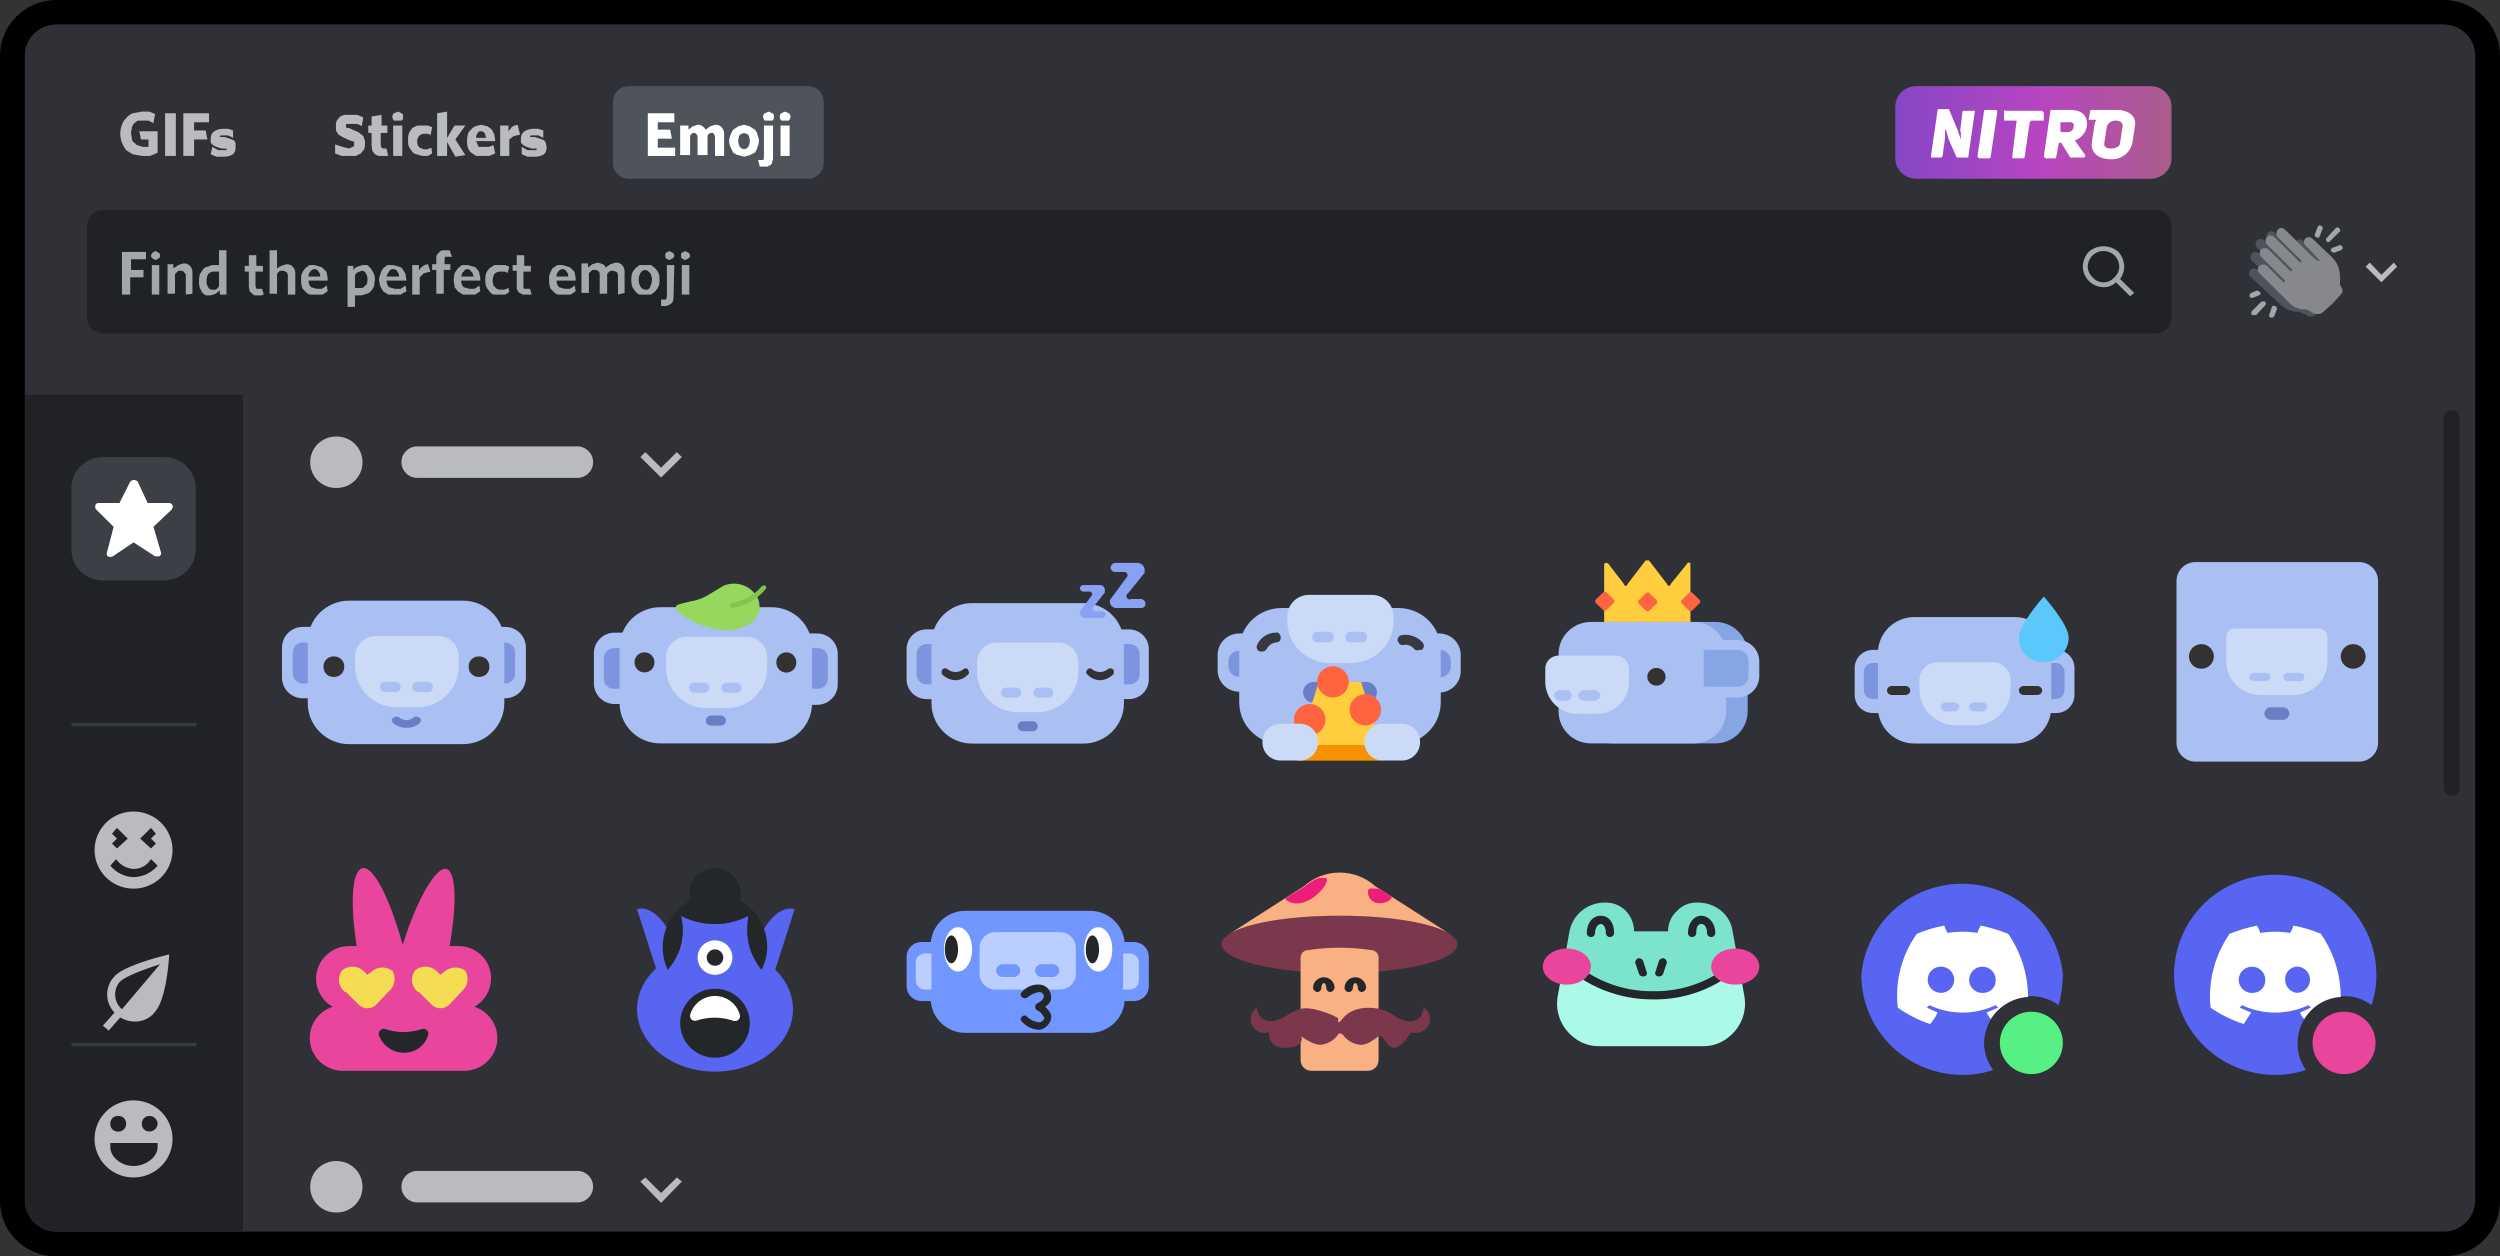
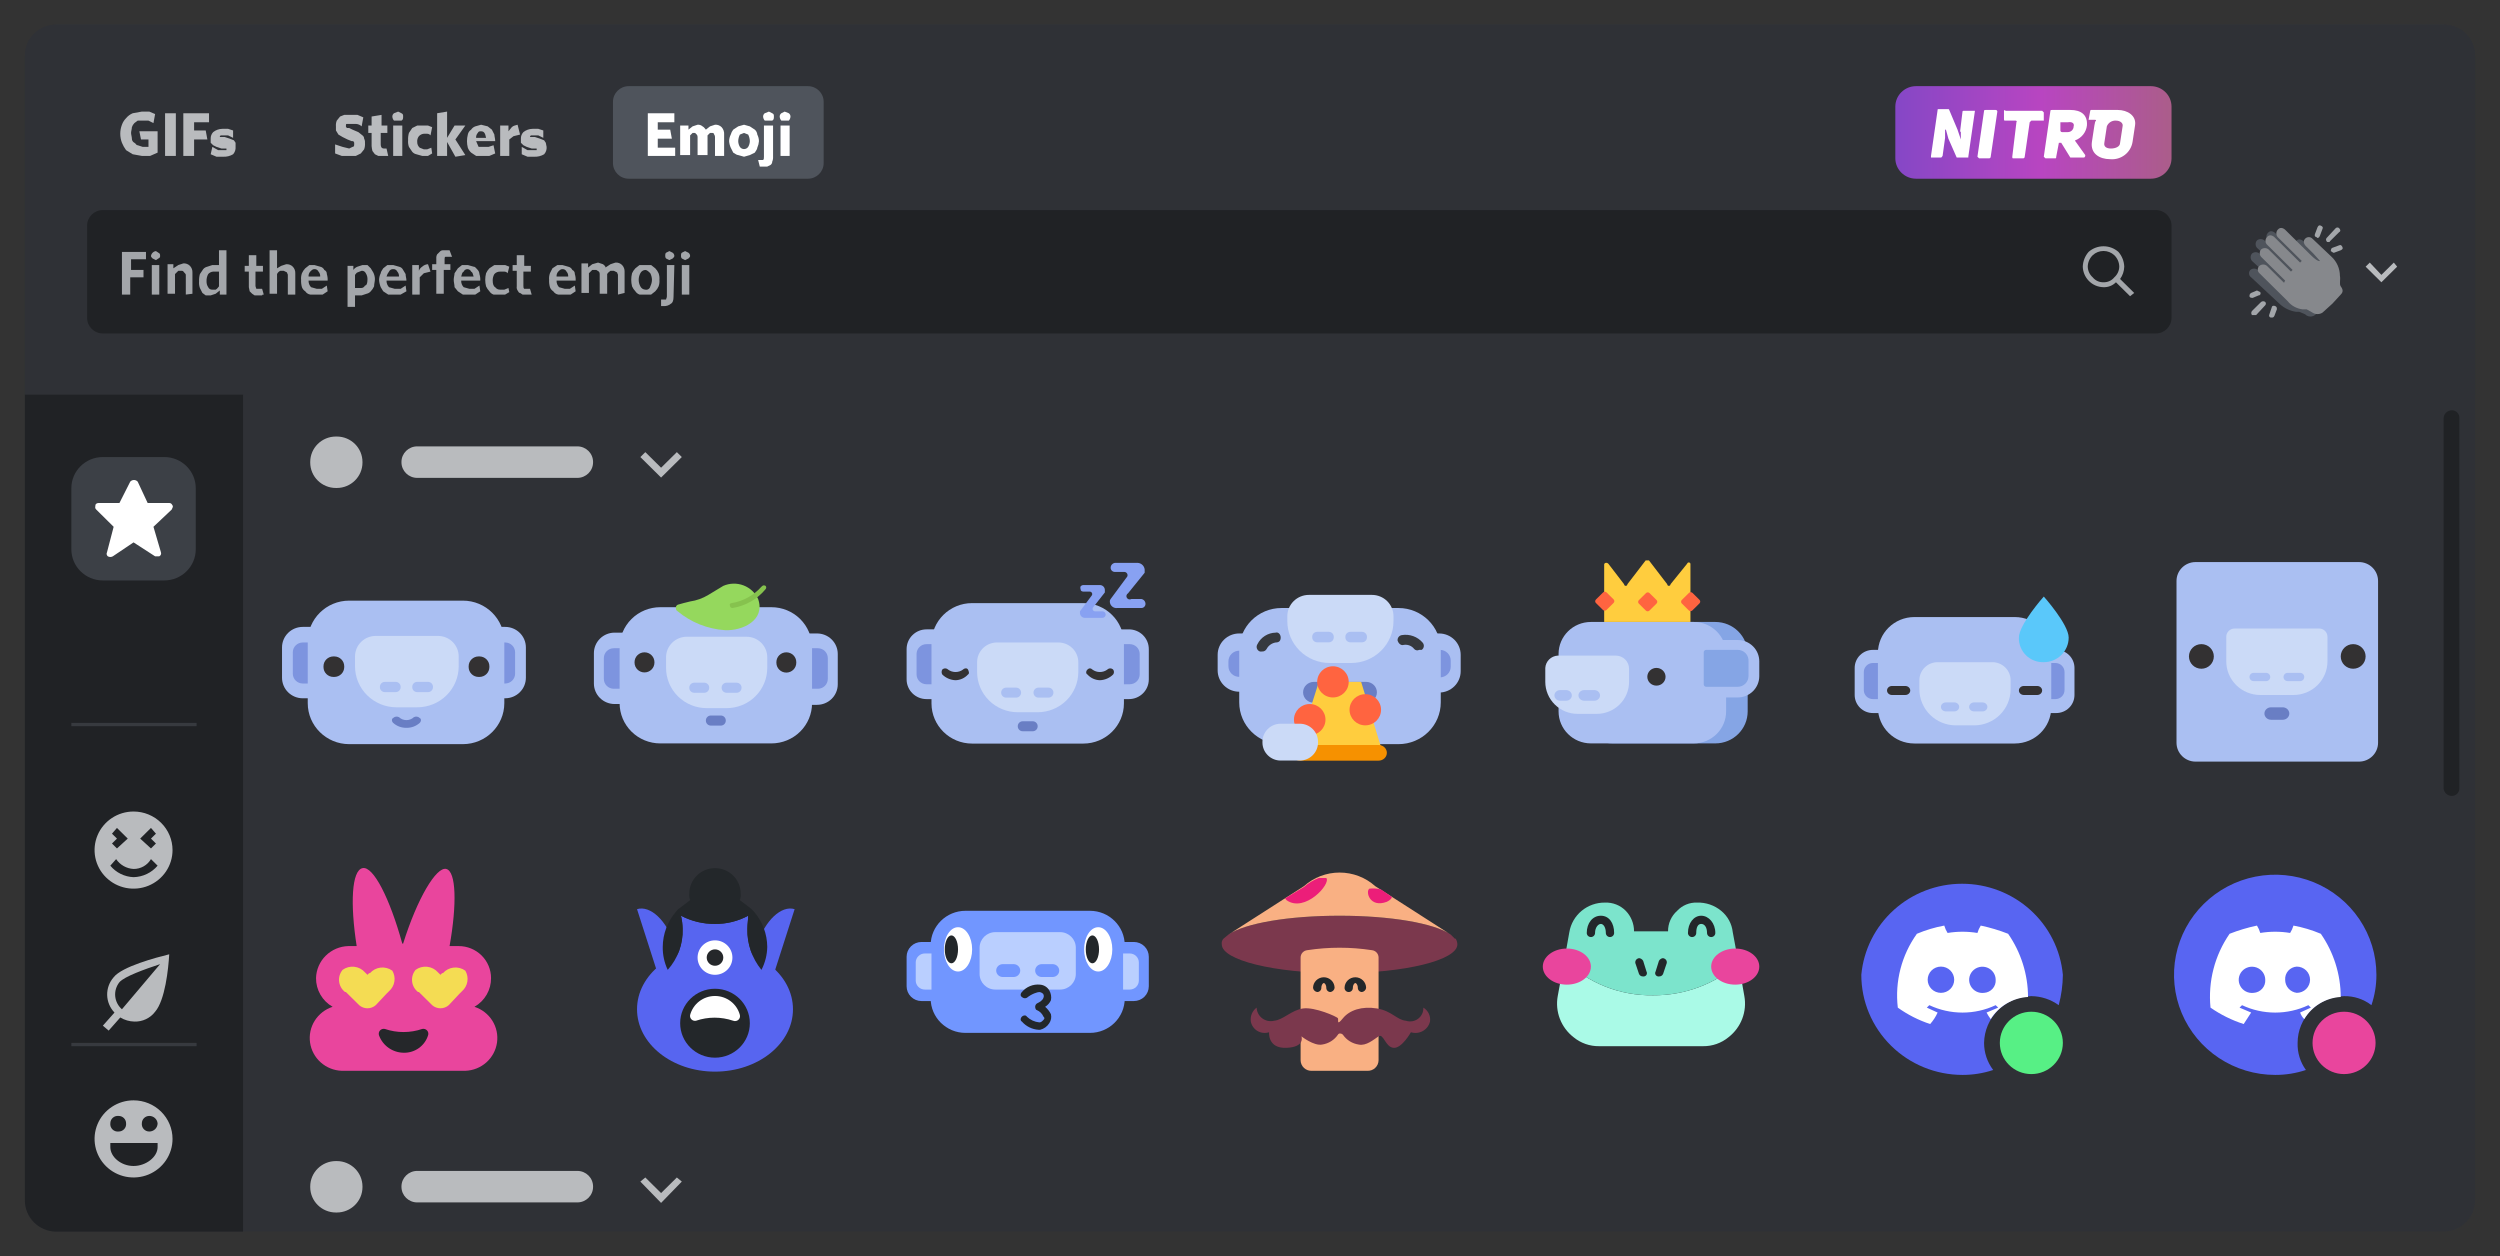
<svg xmlns="http://www.w3.org/2000/svg" width="400" height="201" viewBox="0 0 400 201" fill="none">
  <rect x="0" y="0" width="400" height="201" fill="#333333" stroke="none" />
  <path d="M390.975 3.938H9.026C6.24 3.938 3.982 6.172 3.982 8.927V192.045C3.982 194.8 6.24 197.034 9.026 197.034H390.975C393.76 197.034 396.018 194.8 396.018 192.045V8.927C396.018 6.172 393.76 3.938 390.975 3.938Z" fill="#2F3136" />
-   <path d="M390.974 3.939C392.312 3.939 393.595 4.464 394.54 5.4C395.486 6.335 396.018 7.604 396.018 8.927V192.072C396.018 193.395 395.486 194.664 394.54 195.599C393.595 196.535 392.312 197.06 390.974 197.06H8.893C7.578 197.026 6.33 196.486 5.412 195.554C4.495 194.622 3.982 193.372 3.982 192.072V8.927C3.982 7.627 4.495 6.377 5.412 5.445C6.33 4.513 7.578 3.973 8.893 3.939H390.974ZM390.974 0H8.893C6.522 0.034 4.261 0.99 2.597 2.661C0.933 4.331 0.001 6.582 0.001 8.927V192.072C-0.017 193.238 0.2 194.396 0.639 195.478C1.078 196.56 1.73 197.546 2.558 198.376C3.385 199.207 4.372 199.867 5.459 200.317C6.547 200.767 7.714 200.999 8.893 200.999H390.974C392.165 201.017 393.346 200.798 394.449 200.356C395.552 199.913 396.554 199.256 397.396 198.424C398.237 197.591 398.901 196.6 399.348 195.509C399.796 194.418 400.017 193.249 399.999 192.072V8.927C399.999 6.56 399.048 4.289 397.356 2.615C395.663 0.941 393.368 0 390.974 0Z" fill="black" />
  <path d="M3.982 8.927C3.982 7.627 4.495 6.377 5.412 5.445C6.33 4.513 7.578 3.973 8.893 3.938H390.975C392.312 3.938 393.595 4.464 394.541 5.4C395.486 6.335 396.018 7.604 396.018 8.927V63.148H3.982V8.927Z" fill="#2F3136" />
  <path d="M373.324 46.081C373.058 45.687 373.191 45.031 373.058 44.374C373.03 43.8 372.886 43.238 372.635 42.719C372.384 42.201 372.032 41.737 371.598 41.355L368.546 38.598C368.546 38.598 367.882 37.941 367.352 38.598C367.211 38.763 367.134 38.972 367.134 39.189C367.134 39.405 367.211 39.614 367.352 39.779L368.679 40.961L369.873 42.011C369.873 42.011 369.608 42.274 368.281 41.224L364.034 37.285C364.034 37.285 363.37 36.629 362.839 37.285C362.699 37.45 362.622 37.66 362.622 37.876C362.622 38.092 362.699 38.301 362.839 38.467L366.954 42.142L366.555 42.405L362.309 38.467C362.141 38.328 361.93 38.251 361.711 38.251C361.493 38.251 361.281 38.328 361.114 38.467C360.974 38.632 360.897 38.841 360.897 39.057C360.897 39.273 360.974 39.483 361.114 39.648L365.494 43.718L365.228 43.98L361.512 40.567C361.345 40.428 361.133 40.352 360.915 40.352C360.697 40.352 360.485 40.428 360.318 40.567C360.177 40.733 360.1 40.942 360.1 41.158C360.1 41.374 360.177 41.583 360.318 41.749L364.299 45.425C364.299 45.425 364.034 45.819 364.167 45.819L361.247 43.193C361.08 43.054 360.868 42.978 360.65 42.978C360.431 42.978 360.22 43.054 360.052 43.193C359.975 43.276 359.917 43.374 359.881 43.481C359.846 43.588 359.834 43.702 359.847 43.813C359.859 43.925 359.896 44.033 359.954 44.13C360.013 44.227 360.091 44.31 360.185 44.374L364.83 48.707C365.537 49.334 366.413 49.744 367.352 49.888H367.882L368.811 50.282C368.923 50.397 369.057 50.489 369.205 50.552C369.353 50.614 369.513 50.647 369.674 50.647C369.835 50.647 369.995 50.614 370.143 50.552C370.291 50.489 370.425 50.397 370.537 50.282L371.997 48.838L373.324 47.394C373.475 47.208 373.557 46.976 373.557 46.737C373.557 46.499 373.475 46.267 373.324 46.081Z" fill="#4F545C" />
  <path d="M360.583 50.413H360.318C360.242 50.32 360.201 50.205 360.201 50.085C360.201 49.966 360.242 49.85 360.318 49.757L361.777 48.313C361.872 48.238 361.989 48.198 362.109 48.198C362.23 48.198 362.347 48.238 362.441 48.313C362.506 48.385 362.542 48.479 362.542 48.575C362.542 48.672 362.506 48.766 362.441 48.838L360.981 50.413H360.583ZM363.503 50.807H363.37C363.105 50.807 362.972 50.545 363.105 50.282L363.503 49.101C363.503 48.969 363.768 48.838 364.034 48.969C364.299 49.101 364.299 49.232 364.299 49.494L363.901 50.545C363.768 50.807 363.635 50.807 363.503 50.807ZM360.318 47.656C360.052 47.656 359.919 47.525 359.919 47.394C359.919 47.263 359.919 47 360.185 46.869L361.114 46.475L361.645 46.737C361.777 47 361.645 47.263 361.379 47.263L360.45 47.656H360.318ZM372.527 38.729C372.394 38.729 372.262 38.729 372.262 38.598C372.197 38.526 372.16 38.432 372.16 38.335C372.16 38.238 372.197 38.145 372.262 38.073L373.722 36.497C373.795 36.432 373.889 36.397 373.987 36.397C374.085 36.397 374.18 36.432 374.252 36.497C374.518 36.76 374.518 37.022 374.252 37.154L372.793 38.598C372.793 38.729 372.66 38.729 372.527 38.729ZM370.802 38.073C370.767 38.073 370.733 38.059 370.708 38.034C370.683 38.01 370.669 37.976 370.669 37.941C370.404 37.941 370.271 37.679 370.404 37.416L370.802 36.366C370.935 36.103 371.067 35.972 371.333 36.103C371.598 36.234 371.731 36.366 371.598 36.628L371.2 37.679C371.112 37.941 370.979 38.073 370.802 38.073ZM373.323 40.436L372.925 40.173C372.925 39.911 373.058 39.648 373.191 39.648L374.252 39.254C374.518 39.123 374.651 39.254 374.783 39.517C374.916 39.779 374.783 39.911 374.518 40.042L373.456 40.436H373.323Z" fill="#A3A6AA" />
  <path d="M374.518 45.819C374.253 45.425 374.518 44.769 374.385 44.112C374.381 43.547 374.261 42.988 374.033 42.469C373.805 41.95 373.474 41.482 373.058 41.093L370.006 38.205C369.931 38.121 369.839 38.054 369.736 38.008C369.633 37.962 369.522 37.938 369.409 37.938C369.296 37.938 369.184 37.962 369.081 38.008C368.978 38.054 368.886 38.121 368.811 38.205C368.281 38.73 368.944 39.386 368.944 39.386L370.139 40.568L371.2 41.749C371.2 41.749 370.935 42.012 369.74 40.83L365.626 36.761C365.626 36.761 364.963 36.104 364.432 36.761C364.292 36.926 364.215 37.135 364.215 37.351C364.215 37.567 364.292 37.777 364.432 37.942L368.281 41.749L368.015 42.012L363.901 37.942C363.901 37.942 363.238 37.286 362.707 37.942C362.176 38.599 362.707 39.124 362.707 39.124L366.821 43.194L366.555 43.456L362.972 39.911C362.805 39.773 362.593 39.696 362.375 39.696C362.156 39.696 361.945 39.773 361.778 39.911C361.637 40.077 361.56 40.286 361.56 40.502C361.56 40.718 361.637 40.927 361.778 41.093L365.626 44.9C365.626 44.9 365.361 45.294 365.494 45.294L362.707 42.537C362.539 42.398 362.328 42.322 362.109 42.322C361.891 42.322 361.68 42.398 361.512 42.537C361.428 42.611 361.36 42.702 361.313 42.804C361.267 42.906 361.243 43.016 361.243 43.128C361.243 43.24 361.267 43.35 361.313 43.452C361.36 43.554 361.428 43.645 361.512 43.719L366.024 48.182C366.614 48.915 367.473 49.387 368.413 49.495H369.077L370.006 50.02C370.243 50.173 370.519 50.254 370.802 50.254C371.085 50.254 371.362 50.173 371.598 50.02L373.191 48.576L374.518 47.132C374.916 46.738 374.916 46.344 374.518 45.819Z" fill="#86888C" />
  <path fill-rule="evenodd" clip-rule="evenodd" d="M383.012 42.012L381.021 43.981L379.163 42.012L378.5 42.668L381.021 45.163L383.543 42.668L383.012 42.012Z" fill="#B9BBBE" />
  <path d="M25.217 24.42L24.022 24.945H22.695L21.235 24.682L20.174 24.026C19.903 23.661 19.68 23.264 19.51 22.844C19.153 21.914 19.153 20.886 19.51 19.956C19.652 19.563 19.878 19.204 20.174 18.906C20.458 18.562 20.822 18.292 21.235 18.118L22.695 17.855H23.889L24.818 18.249L24.553 19.694L23.757 19.3H22.031L21.501 19.694C21.319 19.88 21.183 20.104 21.102 20.35C21.102 20.613 20.97 21.006 20.97 21.269C20.97 21.532 21.102 21.925 21.102 22.188C21.102 22.451 21.235 22.713 21.501 22.844C21.766 22.976 21.766 23.238 22.031 23.238L22.828 23.501H23.757V22.319H22.562L22.297 21.006H25.217V24.42ZM26.411 24.945V18.118H28.136V24.945H26.411ZM31.056 19.562V20.875H32.914L33.179 22.319H31.056V24.945H29.331V18.118H33.445V19.562H31.056ZM37.692 23.501C37.71 23.714 37.684 23.929 37.616 24.132C37.547 24.335 37.438 24.523 37.294 24.682C36.815 24.969 36.26 25.106 35.701 25.076H34.639L33.71 24.682L33.976 23.501L34.905 24.026H36.232V23.763H35.435L34.639 23.501L34.108 23.238L33.71 22.844V22.188C33.702 21.995 33.734 21.803 33.802 21.623C33.87 21.443 33.974 21.278 34.108 21.138C34.522 20.807 35.036 20.622 35.568 20.613H36.497L37.294 20.875V22.057L36.497 21.663H35.303C35.17 21.794 35.17 21.794 35.17 21.925H35.966L36.763 22.188L37.426 22.451L37.692 22.844V23.501Z" fill="#B9BBBE" />
  <path d="M58.395 22.844C58.427 23.2 58.382 23.558 58.262 23.895L57.731 24.551L56.935 24.945H54.679L53.617 24.551V23.107L54.812 23.501L55.873 23.763L56.404 23.501C56.67 23.501 56.67 23.238 56.67 23.107V22.844C56.67 22.713 56.537 22.713 56.537 22.582H56.272L55.608 22.319L54.812 21.925L54.148 21.532L53.75 20.875V20.219C53.719 19.906 53.765 19.591 53.883 19.3L54.413 18.643L55.077 18.381H57.2L58.129 18.774L57.864 20.219C57.612 19.982 57.282 19.842 56.935 19.825H55.475C55.343 19.825 55.343 19.956 55.343 20.219C55.343 20.35 55.475 20.35 55.475 20.481H55.873L56.404 20.744L57.333 21.138L57.997 21.663C58.079 21.724 58.146 21.803 58.192 21.894C58.238 21.985 58.262 22.086 58.262 22.188C58.369 22.39 58.416 22.617 58.395 22.844ZM62.111 24.945H60.518L59.987 24.682L59.589 24.157C59.522 23.899 59.478 23.635 59.457 23.369V21.269H58.926V20.087H59.457V18.643L61.049 18.381V20.087H61.978V21.269H60.916V23.107C60.916 23.501 61.049 23.763 61.447 23.763H61.845L62.111 24.945ZM64.5 18.643C64.5 18.906 64.5 19.168 64.234 19.3H63.04C62.877 19.118 62.783 18.886 62.774 18.643C62.774 18.541 62.798 18.441 62.844 18.35C62.891 18.259 62.957 18.179 63.04 18.118L63.703 17.855L64.234 18.118C64.5 18.249 64.5 18.381 64.5 18.643ZM62.907 24.945V20.087H64.367V24.945H62.907ZM69.145 24.551L68.481 24.945H67.552L66.623 24.682C66.364 24.628 66.13 24.489 65.96 24.288L65.429 23.501C65.309 23.164 65.264 22.806 65.296 22.451C65.275 22.052 65.32 21.653 65.429 21.269L65.96 20.481L66.756 20.087H68.481L69.145 20.35L68.879 21.663C68.817 21.581 68.737 21.515 68.645 21.47C68.553 21.424 68.451 21.4 68.348 21.4H67.817C67.511 21.425 67.225 21.566 67.021 21.794C66.819 22.056 66.724 22.385 66.756 22.713C66.75 22.886 66.783 23.058 66.852 23.216C66.921 23.375 67.024 23.517 67.154 23.632L67.817 23.895H68.348L69.012 23.632L69.145 24.551ZM72.861 25.076L71.534 22.713V24.945H69.941V18.118L71.534 17.855V22.057L72.728 20.087H74.453L72.861 22.319L74.453 24.814L72.861 25.076ZM79.231 24.551L78.302 24.945H76.178L75.382 24.42C75.143 24.204 74.961 23.933 74.851 23.632C74.671 22.943 74.671 22.22 74.851 21.532C74.88 21.371 74.942 21.218 75.034 21.083C75.125 20.947 75.244 20.832 75.382 20.744C75.539 20.502 75.772 20.317 76.046 20.219L76.975 19.956L78.036 20.219L78.7 20.744L79.098 21.532C79.098 21.794 79.231 22.188 79.231 22.582H76.178L76.577 23.501H78.169L78.965 23.238L79.231 24.551ZM76.975 21.006C76.709 21.006 76.577 21.006 76.444 21.269C76.348 21.375 76.275 21.5 76.229 21.636C76.183 21.771 76.166 21.914 76.178 22.057H77.771C77.638 21.4 77.506 21.006 76.975 21.006ZM83.212 21.532L82.151 21.794L81.487 22.319V24.945H80.027V20.087H81.354V21.006L81.885 20.35C82.15 20.087 82.416 20.087 82.814 19.956L83.212 21.532ZM87.459 23.501C87.477 23.714 87.451 23.929 87.383 24.132C87.315 24.335 87.205 24.523 87.061 24.682C86.582 24.969 86.027 25.106 85.468 25.076H84.407L83.478 24.682V23.501L84.407 24.026H85.867V23.763H85.07L84.274 23.501L83.743 23.238L83.345 22.844V22.188C83.337 21.995 83.368 21.803 83.437 21.623C83.505 21.443 83.609 21.278 83.743 21.138C84.157 20.807 84.671 20.622 85.203 20.613H86.132L86.928 20.875V22.057L86.132 21.663H84.938C84.805 21.794 84.805 21.794 84.805 21.925H85.601L86.397 22.188L87.061 22.451L87.326 22.844L87.459 23.501Z" fill="#B9BBBE" />
  <path d="M129.264 13.785H100.598C99.205 13.785 98.076 14.902 98.076 16.28V26.1C98.076 27.477 99.205 28.594 100.598 28.594H129.264C130.656 28.594 131.785 27.477 131.785 26.1V16.28C131.785 14.902 130.656 13.785 129.264 13.785Z" fill="#4F545C" />
  <path d="M103.65 24.945V18.118H107.897V19.562H105.242V20.744H107.233L107.499 22.188H105.242V23.632H108.029V24.945H103.65ZM114.4 24.945V21.925C114.406 21.854 114.397 21.783 114.374 21.715C114.352 21.647 114.315 21.585 114.267 21.532C114.267 21.462 114.239 21.395 114.189 21.346C114.139 21.297 114.072 21.269 114.002 21.269H113.603L113.205 21.663V24.814H111.613V21.925C111.619 21.854 111.61 21.783 111.587 21.715C111.565 21.647 111.528 21.585 111.48 21.532L111.215 21.269H110.816L110.418 21.663V24.814H108.826V20.087H110.153V20.744L110.816 20.219L111.613 19.956C111.757 19.944 111.901 19.961 112.038 20.006C112.175 20.051 112.301 20.124 112.409 20.219C112.674 20.35 112.807 20.613 112.94 20.744L113.603 20.219L114.4 19.956C114.595 19.94 114.792 19.967 114.975 20.035C115.159 20.103 115.325 20.211 115.461 20.35C115.605 20.51 115.715 20.697 115.783 20.9C115.852 21.103 115.878 21.318 115.86 21.532V24.945H114.4ZM121.433 22.582C121.407 22.944 121.317 23.3 121.168 23.632C121.168 23.895 120.903 24.157 120.77 24.42L119.974 24.814L119.045 25.076L118.116 24.814C117.85 24.814 117.585 24.551 117.319 24.42L116.921 23.632C116.772 23.3 116.682 22.944 116.656 22.582C116.665 22.217 116.756 21.858 116.921 21.532C116.996 21.244 117.132 20.976 117.319 20.744L118.116 20.219L119.045 19.956L119.974 20.219L120.77 20.744C121 20.946 121.143 21.228 121.168 21.532C121.333 21.858 121.424 22.217 121.433 22.582ZM119.974 22.582C119.964 22.217 119.873 21.858 119.708 21.532L119.045 21.269L118.381 21.532C118.216 21.858 118.125 22.217 118.116 22.582C118.121 22.906 118.212 23.223 118.381 23.501C118.454 23.609 118.552 23.698 118.668 23.759C118.784 23.821 118.913 23.853 119.045 23.853C119.176 23.853 119.305 23.821 119.421 23.759C119.537 23.698 119.636 23.609 119.708 23.501C119.877 23.223 119.969 22.906 119.974 22.582ZM123.822 18.643C123.822 18.906 123.822 19.168 123.557 19.3H122.362C122.2 19.118 122.106 18.886 122.097 18.643C122.097 18.541 122.121 18.441 122.167 18.35C122.213 18.259 122.28 18.179 122.362 18.118L123.026 17.855L123.557 18.118C123.822 18.249 123.822 18.381 123.822 18.643ZM123.69 25.076C123.709 25.346 123.663 25.615 123.557 25.864C123.557 25.966 123.533 26.066 123.487 26.157C123.441 26.249 123.374 26.328 123.291 26.389L122.761 26.652H121.566L121.301 25.601H122.097C122.23 25.47 122.23 25.339 122.23 25.076V20.087H123.69V25.076ZM126.477 18.643C126.467 18.886 126.374 19.118 126.211 19.3H125.017C124.854 19.118 124.76 18.886 124.751 18.643C124.751 18.541 124.775 18.441 124.821 18.35C124.867 18.259 124.934 18.179 125.017 18.118L125.548 17.855L126.211 18.118C126.294 18.179 126.36 18.259 126.407 18.35C126.453 18.441 126.477 18.541 126.477 18.643ZM124.884 24.945V20.087H126.344V24.945H124.884Z" fill="white" />
  <path d="M344.923 33.609H16.458C15.065 33.609 13.936 34.726 13.936 36.104V50.86C13.936 52.238 15.065 53.355 16.458 53.355H344.923C346.316 53.355 347.445 52.238 347.445 50.86V36.104C347.445 34.726 346.316 33.609 344.923 33.609Z" fill="#202225" />
  <path d="M341.472 46.87L339.216 44.638C339.631 44.062 339.862 43.376 339.88 42.669C339.852 41.8 339.524 40.965 338.951 40.306C338.294 39.725 337.443 39.403 336.562 39.403C335.681 39.403 334.83 39.725 334.173 40.306C333.6 40.965 333.272 41.8 333.244 42.669C333.269 43.5 333.599 44.294 334.173 44.901C334.479 45.227 334.848 45.488 335.259 45.669C335.669 45.849 336.113 45.945 336.562 45.951C336.931 45.964 337.299 45.901 337.641 45.765C337.984 45.63 338.294 45.425 338.553 45.164L340.809 47.395L341.472 46.87ZM336.562 45.164C336.232 45.174 335.905 45.108 335.605 44.971C335.306 44.834 335.043 44.631 334.837 44.376C334.593 44.16 334.397 43.898 334.26 43.604C334.123 43.311 334.048 42.992 334.04 42.669C334.05 41.977 334.337 41.316 334.837 40.831C335.304 40.397 335.921 40.156 336.562 40.156C337.203 40.156 337.82 40.397 338.287 40.831C338.787 41.316 339.074 41.977 339.084 42.669C339.076 42.992 339.001 43.311 338.864 43.604C338.727 43.898 338.531 44.16 338.287 44.376C338.081 44.631 337.818 44.834 337.519 44.971C337.219 45.108 336.892 45.174 336.562 45.164Z" fill="#A3A6AA" />
  <path d="M20.97 41.487V43.194H22.96V44.375H20.837V47.132H19.51V40.306H23.358V41.487H20.97ZM25.615 40.962C25.615 41.093 25.615 41.224 25.349 41.356L24.951 41.618L24.42 41.356C24.287 41.224 24.155 41.093 24.155 40.962C24.182 40.763 24.275 40.578 24.419 40.435C24.562 40.293 24.749 40.201 24.951 40.174L25.349 40.437C25.615 40.568 25.615 40.699 25.615 40.962ZM24.287 47.132V42.406H25.482V47.132H24.287ZM29.729 47.132V43.982C29.729 43.85 29.596 43.719 29.463 43.588C29.331 43.456 29.331 43.325 29.065 43.325H28.534L28.003 43.85V47.001H26.809V42.275H27.738V42.931L28.534 42.406L29.331 42.144C29.526 42.127 29.723 42.155 29.906 42.223C30.09 42.291 30.256 42.398 30.392 42.537C30.526 42.677 30.63 42.842 30.699 43.023C30.767 43.203 30.798 43.395 30.79 43.588V47.001L29.729 47.132ZM35.17 47.132V46.476L34.506 47.001L33.71 47.264H32.914L32.383 46.87L31.985 46.082C31.865 45.745 31.82 45.387 31.852 45.032C31.831 44.633 31.876 44.234 31.985 43.85L32.516 43.062C32.687 42.862 32.92 42.724 33.179 42.669L33.975 42.406H35.037V40.043H36.232V47.132H35.17ZM35.037 43.456H34.108C33.801 43.481 33.516 43.622 33.312 43.85C33.115 44.212 33.023 44.621 33.047 45.032C33.037 45.358 33.129 45.679 33.312 45.951C33.367 46.077 33.461 46.183 33.58 46.253C33.699 46.324 33.837 46.356 33.975 46.345H34.506C34.772 46.213 34.904 45.951 35.037 45.82V43.456ZM42.204 47.132C42.071 47.132 41.938 47.132 41.938 47.264H40.744L40.346 47.001L39.948 46.607C39.89 46.391 39.846 46.172 39.815 45.951V43.456H39.151V42.537H39.815V40.831H41.009V42.537H42.071V43.456H40.877V45.688C40.877 45.951 41.009 46.082 41.009 46.213H41.938L42.204 47.132ZM46.052 47.132V43.982C46.052 43.85 45.92 43.719 45.92 43.588L45.389 43.325H44.858C44.622 43.43 44.434 43.617 44.327 43.85V47.001H43.133V40.043H44.327V42.931L44.991 42.537L45.787 42.275C45.982 42.259 46.179 42.286 46.362 42.354C46.546 42.422 46.712 42.529 46.849 42.669C46.983 42.809 47.087 42.974 47.155 43.154C47.223 43.334 47.255 43.526 47.247 43.719V47.132H46.052ZM52.423 46.607L51.626 47.132H49.636C49.474 47.104 49.319 47.043 49.182 46.952C49.045 46.862 48.928 46.744 48.839 46.607C48.594 46.452 48.408 46.221 48.309 45.951C48.2 45.567 48.155 45.168 48.176 44.769C48.144 44.414 48.189 44.056 48.309 43.719C48.438 43.428 48.618 43.162 48.839 42.931L49.503 42.406H50.299L51.228 42.669C51.373 42.698 51.509 42.761 51.624 42.852C51.74 42.943 51.831 43.06 51.892 43.194C52.019 43.248 52.126 43.341 52.198 43.459C52.269 43.576 52.301 43.713 52.29 43.85C52.399 44.189 52.444 44.545 52.423 44.901H49.37C49.362 45.093 49.394 45.285 49.462 45.465C49.53 45.646 49.635 45.811 49.768 45.951L50.697 46.213H51.494L52.29 45.688L52.423 46.607ZM50.299 43.062C50.034 43.062 49.901 43.194 49.636 43.456C49.54 43.563 49.467 43.688 49.421 43.823C49.375 43.959 49.358 44.102 49.37 44.244H51.228C51.24 44.102 51.223 43.959 51.178 43.823C51.132 43.688 51.059 43.563 50.963 43.456C50.908 43.33 50.814 43.224 50.695 43.154C50.576 43.083 50.438 43.051 50.299 43.062ZM59.987 44.638C59.987 45.032 59.855 45.426 59.855 45.82C59.725 46.11 59.545 46.377 59.324 46.607C59.153 46.808 58.919 46.946 58.66 47.001L57.864 47.264H56.802V49.102H55.608V42.537H56.537V43.194C56.694 42.952 56.927 42.767 57.2 42.669L57.997 42.406H58.793L59.324 42.931L59.722 43.588C59.887 43.914 59.978 44.273 59.987 44.638ZM58.793 44.769C58.822 44.4 58.729 44.031 58.528 43.719C58.472 43.593 58.379 43.487 58.26 43.416C58.141 43.346 58.002 43.314 57.864 43.325L57.2 43.588C57.068 43.588 56.935 43.85 56.802 43.982V46.082H57.731C57.87 46.093 58.008 46.061 58.127 45.991C58.246 45.92 58.34 45.814 58.395 45.688C58.66 45.688 58.793 45.294 58.793 44.769ZM65.03 46.607L64.101 47.132H62.111L61.314 46.607L60.916 45.951C60.765 45.574 60.675 45.175 60.651 44.769C60.661 44.404 60.751 44.046 60.916 43.719C60.916 43.456 61.182 43.194 61.314 42.931L61.978 42.406H62.907L63.836 42.669C63.981 42.698 64.117 42.761 64.232 42.852C64.347 42.943 64.439 43.06 64.5 43.194L64.898 43.85C64.898 44.244 65.03 44.507 65.03 44.901H61.845C61.837 45.093 61.869 45.285 61.937 45.465C62.005 45.646 62.11 45.811 62.243 45.951L63.172 46.213H64.101L64.898 45.688L65.03 46.607ZM62.907 43.062C62.769 43.051 62.63 43.083 62.511 43.154C62.392 43.224 62.298 43.33 62.243 43.456C62.056 43.688 61.92 43.957 61.845 44.244H63.836C63.848 44.102 63.831 43.959 63.785 43.823C63.74 43.688 63.667 43.563 63.571 43.456C63.516 43.33 63.422 43.224 63.303 43.154C63.184 43.083 63.045 43.051 62.907 43.062ZM68.879 43.456L67.817 43.719L67.154 44.375V47.132H65.959V42.406H67.021V43.325C67.121 43.055 67.307 42.824 67.552 42.669C67.804 42.432 68.134 42.292 68.481 42.275L68.879 43.456ZM72.33 41.093H71.268C71.135 41.093 71.135 41.356 71.135 41.487V42.275H72.064V43.194H71.002V47.001H69.808V43.194H69.145V42.275H69.808V41.356C69.787 41.129 69.834 40.901 69.941 40.699L70.339 40.306C70.401 40.224 70.481 40.158 70.573 40.112C70.665 40.067 70.767 40.043 70.87 40.043H71.931L72.33 41.093ZM76.842 46.607L76.046 47.132H74.055L73.259 46.607L72.728 45.951C72.728 45.557 72.595 45.163 72.595 44.769C72.595 44.375 72.728 43.981 72.728 43.719L73.259 42.931L73.922 42.406H74.851L75.78 42.669C76.046 42.669 76.178 42.931 76.444 43.194C76.606 43.376 76.7 43.608 76.709 43.85C76.819 44.189 76.864 44.545 76.842 44.901H73.79C73.782 45.093 73.813 45.285 73.881 45.465C73.95 45.646 74.054 45.811 74.188 45.951L75.117 46.213H75.913L76.709 45.688L76.842 46.607ZM74.719 43.062C74.603 43.076 74.493 43.12 74.4 43.189C74.307 43.258 74.233 43.35 74.188 43.456C73.922 43.588 73.922 43.85 73.79 44.244H75.78C75.647 43.85 75.647 43.588 75.382 43.456C75.327 43.33 75.233 43.224 75.114 43.154C74.995 43.083 74.857 43.051 74.719 43.062ZM81.487 46.739L80.823 47.132H78.965C78.692 47.034 78.459 46.849 78.302 46.607C78.08 46.377 77.901 46.11 77.771 45.82C77.591 45.131 77.591 44.408 77.771 43.719C77.901 43.428 78.08 43.162 78.302 42.931L79.098 42.406H80.823L81.487 42.669L81.222 43.719C81.16 43.637 81.079 43.571 80.987 43.526C80.895 43.48 80.794 43.456 80.691 43.456H80.027C79.853 43.451 79.679 43.483 79.518 43.551C79.358 43.619 79.214 43.721 79.098 43.85C78.912 44.169 78.82 44.533 78.833 44.901C78.833 45.426 78.965 45.82 79.231 45.951C79.32 46.077 79.439 46.179 79.578 46.248C79.717 46.317 79.872 46.35 80.027 46.345H80.691L81.354 46.082L81.487 46.739ZM85.07 47.132H83.61L83.212 46.87C82.947 46.87 82.947 46.607 82.814 46.476C82.688 46.282 82.641 46.047 82.681 45.82V43.325H82.018V42.406H82.681V40.831H83.876V42.537H84.937V43.456H83.743V45.688C83.743 45.951 83.743 46.082 83.876 46.213H84.805L85.07 47.132ZM92.104 46.607L91.308 47.132H89.317C89.155 47.104 89 47.043 88.863 46.952C88.726 46.862 88.61 46.744 88.521 46.607C88.276 46.452 88.089 46.221 87.99 45.951C87.881 45.567 87.836 45.168 87.857 44.769C87.825 44.414 87.87 44.056 87.99 43.719L88.388 42.931L89.184 42.406H89.981L90.909 42.669C91.054 42.698 91.19 42.761 91.306 42.852C91.421 42.943 91.513 43.06 91.573 43.194C91.701 43.248 91.808 43.341 91.879 43.459C91.95 43.576 91.983 43.713 91.971 43.85C92.081 44.189 92.126 44.545 92.104 44.901H89.052C89.044 45.093 89.075 45.285 89.143 45.465C89.212 45.646 89.316 45.811 89.45 45.951L90.379 46.213H91.175L91.971 45.688L92.104 46.607ZM89.981 43.062C89.715 43.062 89.582 43.194 89.317 43.456C89.221 43.563 89.148 43.688 89.102 43.823C89.057 43.959 89.039 44.102 89.052 44.244H90.909C90.922 44.102 90.904 43.959 90.859 43.823C90.813 43.688 90.74 43.563 90.644 43.456C90.589 43.33 90.495 43.224 90.376 43.154C90.257 43.083 90.119 43.051 89.981 43.062ZM98.872 47.132V43.982C98.872 43.85 98.74 43.719 98.74 43.588L98.209 43.325H97.678C97.545 43.456 97.28 43.588 97.147 43.85V47.001H95.953V43.85C95.959 43.779 95.95 43.708 95.927 43.64C95.904 43.572 95.868 43.51 95.82 43.456L95.422 43.194H94.758L94.227 43.719V46.87H93.033V42.144H94.095V42.8L94.758 42.275L95.687 42.012L96.484 42.275C96.616 42.406 96.882 42.537 96.882 42.8L97.678 42.275L98.474 42.012C98.67 41.996 98.866 42.023 99.05 42.091C99.233 42.16 99.399 42.267 99.536 42.406C99.67 42.546 99.774 42.711 99.842 42.892C99.911 43.072 99.942 43.264 99.934 43.456V46.87L98.872 47.132ZM105.508 44.769C105.54 45.125 105.495 45.483 105.375 45.82C105.246 46.11 105.066 46.377 104.844 46.607L104.181 47.132H102.323C102.05 47.034 101.816 46.849 101.659 46.607C101.438 46.377 101.258 46.11 101.128 45.82C100.954 45.13 100.954 44.409 101.128 43.719C101.258 43.428 101.438 43.162 101.659 42.931L102.323 42.406H104.181L104.844 42.931C105.066 43.162 105.246 43.428 105.375 43.719C105.495 44.056 105.54 44.414 105.508 44.769ZM104.314 44.769C104.304 44.404 104.213 44.046 104.048 43.719C103.783 43.456 103.517 43.194 103.252 43.194C103.083 43.202 102.92 43.255 102.78 43.347C102.64 43.44 102.528 43.568 102.456 43.719C102.281 44.042 102.19 44.403 102.19 44.769C102.19 45.136 102.281 45.496 102.456 45.82C102.528 45.97 102.64 46.099 102.78 46.191C102.92 46.284 103.083 46.337 103.252 46.345C103.339 46.364 103.429 46.365 103.517 46.349C103.605 46.333 103.689 46.299 103.763 46.25C103.837 46.201 103.901 46.138 103.95 46.063C103.999 45.99 104.032 45.907 104.048 45.82C104.213 45.493 104.304 45.134 104.314 44.769ZM107.897 40.962C107.897 41.093 107.764 41.224 107.631 41.356L107.101 41.618L106.57 41.356C106.522 41.303 106.485 41.24 106.462 41.172C106.44 41.105 106.431 41.033 106.437 40.962C106.437 40.699 106.437 40.568 106.57 40.437L107.101 40.174L107.631 40.437C107.714 40.498 107.781 40.577 107.827 40.668C107.873 40.76 107.897 40.86 107.897 40.962ZM107.764 47.526C107.764 48.051 107.631 48.445 107.366 48.577C107.204 48.719 107.015 48.828 106.81 48.895C106.604 48.963 106.387 48.989 106.172 48.97H105.773V47.92H106.57C106.57 47.789 106.702 47.658 106.702 47.395V42.406H107.897L107.764 47.526ZM110.418 40.962C110.418 41.093 110.286 41.224 110.153 41.356L109.622 41.618L109.091 41.356C109.043 41.303 109.007 41.24 108.984 41.172C108.961 41.105 108.952 41.033 108.959 40.962C108.959 40.699 108.959 40.568 109.091 40.437L109.622 40.174L110.153 40.437C110.235 40.498 110.302 40.577 110.348 40.668C110.394 40.76 110.418 40.86 110.418 40.962ZM109.091 47.132V42.406H110.286V47.132H109.091Z" fill="#A3A6AA" />
  <path d="M390.975 66.956C390.975 66.608 391.114 66.274 391.363 66.028C391.612 65.782 391.95 65.644 392.302 65.644C392.47 65.642 392.637 65.677 392.792 65.744C392.946 65.812 393.084 65.911 393.197 66.035C393.31 66.159 393.395 66.305 393.446 66.464C393.498 66.623 393.515 66.791 393.496 66.956V131.68C393.496 131.994 393.37 132.294 393.146 132.516C392.922 132.738 392.619 132.862 392.302 132.862C391.972 132.864 391.653 132.744 391.407 132.525C391.162 132.307 391.008 132.005 390.975 131.68V66.956Z" fill="#2F3136" />
  <path d="M392.302 65.644C392.47 65.642 392.637 65.677 392.792 65.744C392.946 65.812 393.084 65.911 393.197 66.035C393.31 66.159 393.395 66.305 393.446 66.464C393.498 66.623 393.515 66.791 393.496 66.956V126.166C393.496 126.48 393.37 126.78 393.146 127.002C392.922 127.224 392.619 127.348 392.302 127.348C391.972 127.35 391.653 127.23 391.407 127.011C391.162 126.793 391.008 126.491 390.975 126.166V66.956C390.975 66.608 391.114 66.274 391.363 66.028C391.612 65.782 391.95 65.644 392.302 65.644Z" fill="#202225" />
  <path d="M3.982 63.149H38.886V197.061H8.893C7.578 197.027 6.33 196.486 5.412 195.554C4.495 194.622 3.982 193.373 3.982 192.072V63.149Z" fill="#202225" />
  <path d="M26.278 73.127H16.458C13.672 73.127 11.415 75.361 11.415 78.116V87.883C11.415 90.639 13.672 92.872 16.458 92.872H26.278C29.064 92.872 31.322 90.639 31.322 87.883V78.116C31.322 75.361 29.064 73.127 26.278 73.127Z" fill="#4F545C" fill-opacity="0.6" />
  <path d="M27.605 80.873C27.473 80.61 27.34 80.479 27.075 80.479H23.624L22.032 77.066C21.957 76.982 21.865 76.915 21.762 76.869C21.659 76.823 21.547 76.799 21.434 76.799C21.321 76.799 21.21 76.823 21.107 76.869C21.004 76.915 20.912 76.982 20.837 77.066L19.112 80.479H15.794C15.529 80.479 15.263 80.61 15.263 80.873C15.263 81.135 15.13 81.267 15.396 81.529L18.183 84.286L17.121 88.356C17.063 88.464 17.044 88.588 17.068 88.708C17.092 88.828 17.158 88.936 17.254 89.013C17.375 89.082 17.512 89.118 17.652 89.118C17.792 89.118 17.929 89.082 18.05 89.013L21.368 86.781L24.819 89.013H25.482C25.601 88.956 25.694 88.856 25.743 88.735C25.792 88.614 25.794 88.479 25.747 88.356L24.553 84.286L27.473 81.529C27.605 81.267 27.738 81.004 27.605 80.873Z" fill="white" />
  <path d="M11.415 115.663H31.454V116.188H11.415V115.663Z" fill="#4F545C" fill-opacity="0.48" />
  <path d="M21.368 129.843C20.134 129.843 18.928 130.205 17.902 130.883C16.877 131.561 16.077 132.524 15.605 133.652C15.133 134.779 15.01 136.02 15.25 137.217C15.491 138.414 16.085 139.513 16.957 140.376C17.83 141.239 18.941 141.827 20.151 142.065C21.361 142.303 22.615 142.181 23.755 141.714C24.895 141.247 25.869 140.456 26.554 139.441C27.24 138.427 27.605 137.234 27.605 136.013C27.605 134.377 26.948 132.807 25.779 131.65C24.609 130.493 23.022 129.843 21.368 129.843ZM24.155 132.468L24.951 133.387L24.155 134.175L24.951 134.963L24.155 135.751L22.43 134.175L24.155 132.468ZM17.917 133.387L18.714 132.468L20.439 134.175L18.714 135.751L17.917 134.963L18.714 134.175L17.917 133.387ZM21.368 140.346C20.652 140.318 19.95 140.14 19.31 139.823C18.669 139.506 18.104 139.058 17.652 138.508L18.581 137.457C18.89 137.916 19.302 138.298 19.786 138.571C20.27 138.845 20.811 139.003 21.368 139.033C21.932 139.038 22.487 138.895 22.977 138.618C23.466 138.341 23.873 137.941 24.155 137.457L25.217 138.508C24.744 139.067 24.157 139.521 23.493 139.838C22.829 140.155 22.105 140.328 21.368 140.346Z" fill="#B9BBBE" />
  <path d="M18.183 156.363C17.492 157.152 17.123 158.167 17.147 159.211C17.172 160.254 17.588 161.251 18.316 162.008L16.457 164.108L17.387 164.896L19.244 162.796C19.925 163.208 20.703 163.434 21.501 163.452C22.141 163.473 22.777 163.341 23.355 163.066C23.932 162.792 24.434 162.384 24.819 161.877C26.411 160.039 26.942 155.05 27.075 152.687C24.951 153.212 19.51 154.656 18.183 156.363ZM19.51 161.483C18.893 160.95 18.508 160.202 18.434 159.395C18.36 158.589 18.602 157.785 19.112 157.15C19.908 156.231 23.226 155.05 25.615 154.262L19.51 161.483Z" fill="#B9BBBE" />
  <path d="M11.415 166.865H31.454V167.39H11.415V166.865Z" fill="#4F545C" fill-opacity="0.48" />
  <path d="M21.368 176.055C20.134 176.055 18.928 176.417 17.902 177.095C16.877 177.773 16.077 178.736 15.605 179.864C15.133 180.991 15.01 182.232 15.25 183.429C15.491 184.626 16.085 185.725 16.957 186.588C17.83 187.451 18.941 188.039 20.151 188.277C21.361 188.515 22.615 188.393 23.755 187.926C24.895 187.459 25.869 186.668 26.554 185.653C27.24 184.639 27.605 183.446 27.605 182.225C27.605 180.589 26.948 179.019 25.779 177.862C24.609 176.705 23.022 176.055 21.368 176.055ZM18.979 178.549C19.296 178.549 19.6 178.674 19.824 178.895C20.048 179.117 20.174 179.417 20.174 179.731C20.192 179.897 20.175 180.064 20.124 180.223C20.072 180.382 19.987 180.528 19.874 180.652C19.761 180.776 19.623 180.875 19.469 180.943C19.315 181.01 19.148 181.045 18.979 181.044C18.8 181.065 18.618 181.045 18.447 180.987C18.276 180.928 18.121 180.832 17.993 180.706C17.866 180.579 17.768 180.426 17.709 180.257C17.65 180.088 17.631 179.908 17.652 179.731C17.651 179.564 17.686 179.399 17.754 179.246C17.822 179.093 17.922 178.957 18.047 178.845C18.173 178.733 18.32 178.649 18.481 178.598C18.642 178.547 18.811 178.531 18.979 178.549ZM25.217 183.538C25.217 185.113 23.359 186.558 21.368 186.558C19.377 186.558 17.652 185.113 17.652 183.538V182.882H25.217V183.538ZM23.89 181.044C23.721 181.045 23.554 181.01 23.399 180.943C23.245 180.875 23.107 180.776 22.994 180.652C22.881 180.528 22.796 180.382 22.745 180.223C22.693 180.064 22.676 179.897 22.695 179.731C22.695 179.417 22.821 179.117 23.045 178.895C23.269 178.674 23.573 178.549 23.89 178.549C24.22 178.547 24.538 178.668 24.784 178.886C25.029 179.105 25.184 179.406 25.217 179.731C25.217 180.079 25.077 180.413 24.828 180.659C24.579 180.905 24.241 181.044 23.89 181.044Z" fill="#B9BBBE" />
  <path fill-rule="evenodd" clip-rule="evenodd" d="M339.614 20.219L339.216 22.845C339.216 23.501 338.42 23.764 337.756 23.764C337.093 23.764 336.562 23.501 336.695 22.845L337.093 20.219C337.205 19.932 337.408 19.688 337.67 19.522C337.933 19.357 338.242 19.279 338.553 19.3C339.216 19.3 339.747 19.694 339.614 20.219ZM338.818 17.593H334.571C334.536 17.593 334.502 17.607 334.477 17.632C334.452 17.656 334.438 17.69 334.438 17.724L334.173 19.169H335.235C335.27 19.169 335.304 19.183 335.329 19.207C335.354 19.232 335.367 19.265 335.367 19.3C335.367 19.335 335.354 19.368 335.329 19.393C335.304 19.417 335.27 19.431 335.235 19.431C335.177 19.647 335.133 19.866 335.102 20.088L334.704 22.713C334.438 24.551 335.898 25.47 337.624 25.47C338.463 25.547 339.301 25.305 339.966 24.793C340.632 24.281 341.076 23.537 341.207 22.713L341.605 20.088C341.87 18.512 340.411 17.593 338.818 17.593ZM313.735 21.007V22.32L313.204 20.744L311.877 17.593C311.877 17.558 311.863 17.525 311.838 17.5C311.813 17.476 311.78 17.462 311.745 17.462H310.152C310.019 17.462 310.019 17.462 310.019 17.593L308.958 24.945V25.208H310.55C310.683 25.208 310.683 25.076 310.815 24.945L311.214 22.057V20.744H311.346L311.745 22.188L313.072 25.208H314.93V25.076L315.991 17.724H314.266C314.133 17.724 314.001 17.724 314.001 17.856L313.602 21.138L313.735 21.007ZM316.655 25.339H318.247C318.318 25.339 318.385 25.311 318.435 25.262C318.485 25.213 318.513 25.146 318.513 25.076L319.575 17.856C319.575 17.786 319.547 17.719 319.497 17.67C319.447 17.621 319.38 17.593 319.309 17.593H317.717C317.584 17.593 317.451 17.593 317.451 17.724L316.389 25.076L316.655 25.339ZM320.636 17.724V19.037C320.636 19.169 320.636 19.3 320.769 19.3H322.494C322.627 19.3 322.76 19.431 322.627 19.562L321.963 25.076C321.963 25.208 321.963 25.339 322.096 25.339H323.689C323.759 25.339 323.827 25.311 323.876 25.262C323.926 25.213 323.954 25.146 323.954 25.076L324.75 19.562L325.016 19.3H327.007V17.987L326.741 17.724H320.902C320.769 17.593 320.636 17.593 320.636 17.724ZM331.784 20.219C331.784 20.463 331.686 20.696 331.512 20.869C331.338 21.041 331.102 21.138 330.855 21.138H329.926C329.856 21.138 329.788 21.11 329.739 21.061C329.689 21.012 329.661 20.945 329.661 20.875V19.562H330.855C331.652 19.431 331.917 19.825 331.784 20.219ZM331.253 17.593H328.334C328.201 17.593 328.068 17.593 328.068 17.724L327.007 25.076L327.272 25.339H328.865C328.997 25.339 328.997 25.208 328.997 25.076L329.395 22.976C329.395 22.845 329.395 22.845 329.528 22.845H329.794L331.253 25.208H333.377C333.642 25.208 333.642 24.945 333.642 24.814L332.05 22.582C331.917 22.582 332.05 22.451 332.05 22.451C332.548 22.262 332.985 21.943 333.312 21.526C333.64 21.109 333.846 20.612 333.908 20.088C334.04 18.381 332.979 17.593 331.253 17.593Z" fill="#B9BBBE" />
  <path d="M344.127 13.784H306.569C304.736 13.784 303.251 15.254 303.251 17.066V25.311C303.251 27.124 304.736 28.593 306.569 28.593H344.127C345.959 28.593 347.445 27.124 347.445 25.311V17.066C347.445 15.254 345.959 13.784 344.127 13.784Z" fill="url(#paint0_linear_14123_103049)" />
  <path fill-rule="evenodd" clip-rule="evenodd" d="M339.614 20.218L339.216 22.844C339.216 23.5 338.42 23.763 337.756 23.763C337.093 23.763 336.562 23.5 336.695 22.844L337.093 20.218C337.205 19.931 337.408 19.687 337.67 19.521C337.933 19.356 338.242 19.278 338.553 19.299C339.216 19.299 339.747 19.693 339.614 20.218ZM338.818 17.592H334.571C334.536 17.592 334.502 17.606 334.477 17.631C334.452 17.655 334.438 17.689 334.438 17.724L334.173 19.168H335.235C335.27 19.168 335.304 19.181 335.329 19.206C335.354 19.231 335.367 19.264 335.367 19.299C335.367 19.334 335.354 19.367 335.329 19.392C335.304 19.416 335.27 19.43 335.235 19.43C335.177 19.646 335.133 19.865 335.102 20.087L334.704 22.712C334.438 24.55 335.898 25.469 337.624 25.469C338.463 25.546 339.301 25.304 339.966 24.792C340.632 24.28 341.076 23.536 341.207 22.712L341.605 20.087C341.87 18.511 340.411 17.592 338.818 17.592ZM313.735 21.006V22.319L313.204 20.743L311.877 17.592C311.877 17.557 311.863 17.524 311.838 17.499C311.813 17.475 311.78 17.461 311.745 17.461H310.152C310.019 17.461 310.019 17.461 310.019 17.592L308.958 24.944V25.207H310.55C310.683 25.207 310.683 25.076 310.815 24.944L311.214 22.056V20.743H311.346L311.745 22.187L313.072 25.207H314.93V25.076L315.991 17.724H314.266C314.133 17.724 314.001 17.724 314.001 17.855L313.602 21.137L313.735 21.006ZM316.655 25.338H318.247C318.318 25.338 318.385 25.31 318.435 25.261C318.485 25.212 318.513 25.145 318.513 25.076L319.575 17.855C319.575 17.785 319.547 17.718 319.497 17.669C319.447 17.62 319.38 17.592 319.309 17.592H317.717C317.584 17.592 317.451 17.592 317.451 17.724L316.389 25.076L316.655 25.338ZM320.636 17.724V19.036C320.636 19.168 320.636 19.299 320.769 19.299H322.494C322.627 19.299 322.76 19.43 322.627 19.561L321.963 25.076C321.963 25.207 321.963 25.338 322.096 25.338H323.689C323.759 25.338 323.827 25.31 323.876 25.261C323.926 25.212 323.954 25.145 323.954 25.076L324.75 19.561L325.016 19.299H327.007V17.986L326.741 17.724H320.902C320.769 17.592 320.636 17.592 320.636 17.724ZM331.784 20.218C331.784 20.462 331.686 20.695 331.512 20.868C331.338 21.04 331.102 21.137 330.855 21.137H329.926C329.856 21.137 329.788 21.109 329.739 21.06C329.689 21.011 329.661 20.944 329.661 20.874V19.561H330.855C331.652 19.43 331.917 19.824 331.784 20.218ZM331.253 17.592H328.334C328.201 17.592 328.068 17.592 328.068 17.724L327.007 25.076L327.272 25.338H328.865C328.997 25.338 328.997 25.207 328.997 25.076L329.395 22.975C329.395 22.844 329.395 22.844 329.528 22.844H329.794L331.253 25.207H333.377C333.642 25.207 333.642 24.944 333.642 24.813L332.05 22.581C331.917 22.581 332.05 22.45 332.05 22.45C332.548 22.261 332.985 21.942 333.312 21.525C333.64 21.108 333.846 20.611 333.908 20.087C334.04 18.38 332.979 17.592 331.253 17.592Z" fill="white" />
  <path d="M228.534 101.354H230.259C231.174 101.354 232.052 101.714 232.699 102.354C233.346 102.994 233.71 103.862 233.71 104.767V107.393C233.71 108.298 233.346 109.167 232.699 109.807C232.052 110.447 231.174 110.807 230.259 110.807H228.534V101.223V101.354Z" fill="#AABFF2" />
  <path d="M230.392 103.98H229.463C228.51 103.98 227.737 104.745 227.737 105.687V106.672C227.737 107.614 228.51 108.379 229.463 108.379H230.392C231.344 108.379 232.117 107.614 232.117 106.672V105.687C232.117 104.745 231.344 103.98 230.392 103.98Z" fill="#7D94DF" />
  <path d="M200 110.675H198.275C197.36 110.675 196.482 110.315 195.835 109.675C195.188 109.035 194.824 108.167 194.824 107.261V104.767C194.824 103.862 195.188 102.993 195.835 102.353C196.482 101.713 197.36 101.354 198.275 101.354H200V110.544V110.675Z" fill="#AABFF2" />
  <path d="M199.071 104.111H198.275C197.322 104.111 196.549 104.875 196.549 105.818V106.593C196.549 107.535 197.322 108.299 198.275 108.299H199.071C200.024 108.299 200.796 107.535 200.796 106.593V105.818C200.796 104.875 200.024 104.111 199.071 104.111Z" fill="#7D94DF" />
  <path d="M223.756 97.283H205.043C201.305 97.283 198.275 100.281 198.275 103.979V112.368C198.275 116.066 201.305 119.064 205.043 119.064H223.756C227.494 119.064 230.524 116.066 230.524 112.368V103.979C230.524 100.281 227.494 97.283 223.756 97.283Z" fill="#AABFF2" />
  <path d="M218.58 109.1H210.219C209.266 109.1 208.494 109.849 208.494 110.773C208.494 111.698 209.266 112.447 210.219 112.447H218.58C219.533 112.447 220.305 111.698 220.305 110.773C220.305 109.849 219.533 109.1 218.58 109.1Z" fill="#697EC4" />
  <path d="M201.858 104.241H201.593C201.478 104.202 201.374 104.136 201.289 104.051C201.204 103.965 201.139 103.861 201.101 103.747C201.063 103.633 201.051 103.512 201.067 103.393C201.083 103.274 201.127 103.16 201.195 103.06C201.463 102.517 201.878 102.059 202.393 101.734C202.908 101.41 203.504 101.233 204.114 101.222C204.513 101.09 204.911 101.484 204.911 102.009C204.911 102.535 204.645 102.797 204.114 102.797C203.805 102.846 203.511 102.967 203.257 103.149C203.004 103.332 202.797 103.571 202.655 103.847C202.577 103.984 202.459 104.095 202.317 104.165C202.175 104.235 202.016 104.262 201.858 104.241Z" fill="#36393E" />
  <path d="M227.074 103.98H227.472C227.565 103.916 227.644 103.833 227.703 103.736C227.761 103.639 227.798 103.531 227.81 103.419C227.823 103.307 227.811 103.194 227.775 103.087C227.74 102.98 227.682 102.881 227.604 102.798C227.201 102.335 226.684 101.983 226.103 101.776C225.521 101.569 224.896 101.514 224.287 101.617C224.181 101.633 224.081 101.669 223.99 101.724C223.899 101.779 223.821 101.852 223.759 101.938C223.697 102.023 223.653 102.12 223.63 102.223C223.606 102.326 223.604 102.432 223.623 102.536C223.756 102.93 224.154 103.324 224.552 103.192C224.873 103.129 225.206 103.156 225.511 103.273C225.817 103.389 226.082 103.589 226.277 103.849C226.377 103.954 226.509 104.024 226.653 104.048C226.797 104.072 226.945 104.048 227.074 103.98Z" fill="#36393E" />
  <path d="M209.29 95.183H219.509C220.424 95.183 221.302 95.542 221.949 96.182C222.596 96.823 222.959 97.691 222.959 98.596V99.384C222.959 101.16 222.246 102.863 220.977 104.118C219.708 105.374 217.986 106.079 216.191 106.079H212.741C211.852 106.079 210.972 105.906 210.15 105.57C209.329 105.233 208.583 104.74 207.955 104.118C207.326 103.497 206.828 102.758 206.487 101.946C206.147 101.134 205.972 100.263 205.972 99.384V98.596C205.972 97.691 206.336 96.823 206.983 96.182C207.63 95.542 208.508 95.183 209.423 95.183H209.29Z" fill="#CBDAF7" />
  <path d="M217.916 101.091H216.058C215.619 101.091 215.262 101.444 215.262 101.879V101.984C215.262 102.419 215.619 102.771 216.058 102.771H217.916C218.356 102.771 218.713 102.419 218.713 101.984V101.879C218.713 101.444 218.356 101.091 217.916 101.091Z" fill="#AABFF2" />
  <path d="M212.608 101.091H210.75C210.31 101.091 209.954 101.444 209.954 101.879V101.984C209.954 102.419 210.31 102.771 210.75 102.771H212.608C213.048 102.771 213.404 102.419 213.404 101.984V101.879C213.404 101.444 213.048 101.091 212.608 101.091Z" fill="#AABFF2" />
  <path d="M211.015 109.101H217.783L221.101 119.997H207.564L211.015 109.101Z" fill="#FFCD3E" />
  <path d="M207.963 121.703H220.571C221.304 121.703 221.898 121.142 221.898 120.449C221.898 119.757 221.304 119.196 220.571 119.196H207.963C207.23 119.196 206.636 119.757 206.636 120.449C206.636 121.142 207.23 121.703 207.963 121.703Z" fill="#F69100" />
  <path d="M218.447 116.057C219.84 116.057 220.969 114.94 220.969 113.563C220.969 112.185 219.84 111.068 218.447 111.068C217.055 111.068 215.926 112.185 215.926 113.563C215.926 114.94 217.055 116.057 218.447 116.057Z" fill="#FF6440" />
  <path d="M209.555 117.633C210.948 117.633 212.077 116.517 212.077 115.139C212.077 113.761 210.948 112.645 209.555 112.645C208.163 112.645 207.034 113.761 207.034 115.139C207.034 116.517 208.163 117.633 209.555 117.633Z" fill="#FF6440" />
  <path d="M213.271 111.594C214.664 111.594 215.793 110.478 215.793 109.1C215.793 107.722 214.664 106.605 213.271 106.605C211.878 106.605 210.75 107.722 210.75 109.1C210.75 110.478 211.878 111.594 213.271 111.594Z" fill="#FF6440" />
  <path d="M207.963 115.795H204.91C203.298 115.795 201.991 117.088 201.991 118.683V118.801C201.991 120.397 203.298 121.69 204.91 121.69H207.963C209.575 121.69 210.883 120.397 210.883 118.801V118.683C210.883 117.088 209.575 115.795 207.963 115.795Z" fill="#CBDAF7" />
-   <path d="M224.287 115.795H221.234C219.622 115.795 218.314 117.088 218.314 118.683V118.801C218.314 120.397 219.622 121.69 221.234 121.69H224.287C225.899 121.69 227.206 120.397 227.206 118.801V118.683C227.206 117.088 225.899 115.795 224.287 115.795Z" fill="#CBDAF7" />
  <path d="M178.235 100.699H180.624C181.469 100.699 182.279 101.031 182.876 101.622C183.474 102.212 183.809 103.014 183.809 103.85V108.707C183.809 109.543 183.474 110.344 182.876 110.935C182.279 111.526 181.469 111.858 180.624 111.858H178.235V100.567V100.699Z" fill="#AABFF2" />
  <path d="M180.757 103.062H179.032C178.152 103.062 177.439 103.768 177.439 104.638V107.907C177.439 108.777 178.152 109.482 179.032 109.482H180.757C181.637 109.482 182.35 108.777 182.35 107.907V104.638C182.35 103.768 181.637 103.062 180.757 103.062Z" fill="#7D94DF" />
  <path d="M150.631 111.857H148.242C147.398 111.857 146.588 111.525 145.99 110.934C145.393 110.343 145.057 109.542 145.057 108.706V103.849C145.057 103.013 145.393 102.211 145.99 101.621C146.588 101.03 147.398 100.698 148.242 100.698H150.631V111.988V111.857Z" fill="#AABFF2" />
  <path d="M149.968 103.062H148.242C147.363 103.062 146.65 103.768 146.65 104.638V107.907C146.65 108.777 147.363 109.482 148.242 109.482H149.968C150.847 109.482 151.56 108.777 151.56 107.907V104.638C151.56 103.768 150.847 103.062 149.968 103.062Z" fill="#7D94DF" />
  <path d="M173.325 96.497H155.542C151.95 96.497 149.039 99.377 149.039 102.93V112.54C149.039 116.093 151.95 118.973 155.542 118.973H173.325C176.917 118.973 179.828 116.093 179.828 112.54V102.93C179.828 99.377 176.917 96.497 173.325 96.497Z" fill="#AABFF2" />
  <path d="M159.656 102.798H169.344C170.189 102.798 170.999 103.13 171.596 103.721C172.193 104.311 172.529 105.113 172.529 105.949V107.524C172.529 109.23 171.844 110.866 170.624 112.073C169.405 113.279 167.751 113.957 166.026 113.957H162.841C161.116 113.957 159.462 113.279 158.243 112.073C157.023 110.866 156.338 109.23 156.338 107.524V105.949C156.338 105.523 156.424 105.103 156.592 104.712C156.761 104.321 157.007 103.967 157.317 103.673C157.627 103.378 157.994 103.149 158.396 102.999C158.798 102.848 159.226 102.78 159.656 102.798Z" fill="#CBDAF7" />
  <path d="M165.23 115.401H163.637C163.197 115.401 162.841 115.754 162.841 116.189V116.215C162.841 116.65 163.197 117.003 163.637 117.003H165.23C165.669 117.003 166.026 116.65 166.026 116.215V116.189C166.026 115.754 165.669 115.401 165.23 115.401Z" fill="#697EC4" />
  <path d="M167.751 110.02H166.159C165.719 110.02 165.362 110.372 165.362 110.807V110.834C165.362 111.269 165.719 111.621 166.159 111.621H167.751C168.191 111.621 168.547 111.269 168.547 110.834V110.807C168.547 110.372 168.191 110.02 167.751 110.02Z" fill="#AABFF2" />
  <path d="M162.575 110.02H160.983C160.543 110.02 160.187 110.372 160.187 110.807V110.834C160.187 111.269 160.543 111.621 160.983 111.621H162.575C163.015 111.621 163.372 111.269 163.372 110.834V110.807C163.372 110.372 163.015 110.02 162.575 110.02Z" fill="#AABFF2" />
  <path d="M152.887 108.837C152.088 108.806 151.33 108.478 150.764 107.918C150.694 107.798 150.657 107.663 150.657 107.524C150.657 107.386 150.694 107.25 150.764 107.131C150.888 107.01 151.055 106.943 151.228 106.943C151.402 106.943 151.569 107.01 151.693 107.131C152.037 107.386 152.457 107.524 152.887 107.524C153.318 107.524 153.737 107.386 154.082 107.131C154.347 106.868 154.745 106.868 154.878 107.131C155.011 107.393 155.143 107.787 154.878 107.918C154.626 108.197 154.32 108.422 153.978 108.58C153.636 108.738 153.265 108.825 152.887 108.837Z" fill="#333132" />
  <path d="M175.979 108.837C175.602 108.825 175.231 108.738 174.889 108.58C174.546 108.422 174.24 108.197 173.989 107.918C173.723 107.787 173.723 107.393 173.989 107.131C174.254 106.868 174.519 106.868 174.785 107.131C175.129 107.386 175.549 107.524 175.979 107.524C176.41 107.524 176.829 107.386 177.174 107.131C177.298 107.01 177.465 106.943 177.638 106.943C177.812 106.943 177.979 107.01 178.103 107.131C178.189 107.244 178.235 107.382 178.235 107.524C178.235 107.666 178.189 107.805 178.103 107.918C177.537 108.478 176.779 108.806 175.979 108.837Z" fill="#333132" />
-   <path d="M172.794 98.072V97.809L174.652 95.315C174.702 95.26 174.736 95.193 174.749 95.121C174.762 95.048 174.754 94.974 174.726 94.905C174.699 94.837 174.652 94.778 174.592 94.734C174.532 94.69 174.461 94.664 174.387 94.659H173.325C173.185 94.659 173.049 94.603 172.95 94.505C172.85 94.406 172.794 94.273 172.794 94.134C172.794 93.994 172.85 93.861 172.95 93.762C173.049 93.664 173.185 93.608 173.325 93.608H175.98C176.191 93.608 176.393 93.691 176.543 93.839C176.692 93.987 176.776 94.187 176.776 94.396V94.79L174.918 97.153C174.868 97.208 174.835 97.275 174.822 97.348C174.809 97.42 174.816 97.495 174.844 97.563C174.872 97.632 174.918 97.691 174.978 97.734C175.038 97.778 175.109 97.804 175.183 97.809H176.378C176.519 97.809 176.654 97.865 176.753 97.963C176.853 98.062 176.909 98.195 176.909 98.335C176.909 98.474 176.853 98.608 176.753 98.706C176.654 98.805 176.519 98.86 176.378 98.86H173.591C173.486 98.86 173.383 98.84 173.286 98.8C173.189 98.76 173.102 98.702 173.028 98.629C172.954 98.556 172.895 98.469 172.855 98.374C172.815 98.278 172.794 98.176 172.794 98.072Z" fill="#88A1F2" />
+   <path d="M172.794 98.072V97.809L174.652 95.315C174.702 95.26 174.736 95.193 174.749 95.121C174.762 95.048 174.754 94.974 174.726 94.905C174.699 94.837 174.652 94.778 174.592 94.734C174.532 94.69 174.461 94.664 174.387 94.659H173.325C173.185 94.659 173.049 94.603 172.95 94.505C172.794 93.994 172.85 93.861 172.95 93.762C173.049 93.664 173.185 93.608 173.325 93.608H175.98C176.191 93.608 176.393 93.691 176.543 93.839C176.692 93.987 176.776 94.187 176.776 94.396V94.79L174.918 97.153C174.868 97.208 174.835 97.275 174.822 97.348C174.809 97.42 174.816 97.495 174.844 97.563C174.872 97.632 174.918 97.691 174.978 97.734C175.038 97.778 175.109 97.804 175.183 97.809H176.378C176.519 97.809 176.654 97.865 176.753 97.963C176.853 98.062 176.909 98.195 176.909 98.335C176.909 98.474 176.853 98.608 176.753 98.706C176.654 98.805 176.519 98.86 176.378 98.86H173.591C173.486 98.86 173.383 98.84 173.286 98.8C173.189 98.76 173.102 98.702 173.028 98.629C172.954 98.556 172.895 98.469 172.855 98.374C172.815 98.278 172.794 98.176 172.794 98.072Z" fill="#88A1F2" />
  <path d="M177.572 96.234C177.566 96.163 177.574 96.091 177.597 96.023C177.62 95.956 177.656 95.893 177.704 95.84L180.226 92.427C180.311 92.354 180.37 92.256 180.395 92.148C180.42 92.039 180.41 91.926 180.365 91.824C180.321 91.721 180.245 91.636 180.149 91.579C180.052 91.522 179.94 91.497 179.828 91.508H178.368C178.192 91.508 178.023 91.439 177.899 91.315C177.774 91.192 177.704 91.025 177.704 90.851C177.702 90.663 177.767 90.48 177.889 90.336C178.011 90.191 178.181 90.095 178.368 90.064H182.084C182.356 90.092 182.609 90.212 182.803 90.403C182.996 90.594 183.117 90.845 183.146 91.114V91.639L180.491 94.921C180.368 94.991 180.278 95.106 180.241 95.241C180.203 95.377 180.222 95.521 180.292 95.643C180.363 95.765 180.479 95.854 180.616 95.891C180.753 95.928 180.899 95.91 181.022 95.84H182.615C182.802 95.871 182.972 95.968 183.094 96.112C183.216 96.257 183.281 96.44 183.278 96.628C183.278 96.802 183.208 96.969 183.084 97.092C182.96 97.215 182.791 97.284 182.615 97.284H178.766C178.616 97.303 178.464 97.29 178.319 97.245C178.174 97.201 178.041 97.127 177.928 97.027C177.815 96.928 177.725 96.805 177.663 96.669C177.602 96.532 177.571 96.384 177.572 96.234Z" fill="#88A1F2" />
  <path d="M78.302 100.303H80.823C81.703 100.303 82.547 100.649 83.169 101.264C83.792 101.88 84.141 102.714 84.141 103.585V108.442C84.141 109.313 83.792 110.148 83.169 110.763C82.547 111.379 81.703 111.725 80.823 111.725H78.302V100.303Z" fill="#AABFF2" />
  <path d="M80.823 102.797H79.098C78.218 102.797 77.505 103.502 77.505 104.372V107.786C77.505 108.656 78.218 109.361 79.098 109.361H80.823C81.703 109.361 82.416 108.656 82.416 107.786V104.372C82.416 103.502 81.703 102.797 80.823 102.797Z" fill="#7D94DF" />
  <path d="M50.963 111.726H48.441C47.561 111.726 46.718 111.38 46.095 110.764C45.473 110.149 45.123 109.314 45.123 108.443V103.586C45.123 102.715 45.473 101.881 46.095 101.265C46.718 100.65 47.561 100.304 48.441 100.304H50.963V111.726Z" fill="#AABFF2" />
  <path d="M50.166 102.797H48.441C47.562 102.797 46.849 103.502 46.849 104.372V107.786C46.849 108.656 47.562 109.361 48.441 109.361H50.166C51.046 109.361 51.759 108.656 51.759 107.786V104.372C51.759 103.502 51.046 102.797 50.166 102.797Z" fill="#7D94DF" />
  <path d="M74.055 96.102H55.873C52.209 96.102 49.238 99.04 49.238 102.666V112.499C49.238 116.125 52.209 119.063 55.873 119.063H74.055C77.72 119.063 80.691 116.125 80.691 112.499V102.666C80.691 99.04 77.72 96.102 74.055 96.102Z" fill="#AABFF2" />
  <path d="M76.709 105.028H76.576C75.697 105.028 74.984 105.734 74.984 106.604V106.735C74.984 107.605 75.697 108.31 76.576 108.31H76.709C77.589 108.31 78.302 107.605 78.302 106.735V106.604C78.302 105.734 77.589 105.028 76.709 105.028Z" fill="#333132" />
  <path d="M53.484 105.028H53.352C52.472 105.028 51.759 105.734 51.759 106.604V106.735C51.759 107.605 52.472 108.31 53.352 108.31H53.484C54.364 108.31 55.077 107.605 55.077 106.735V106.604C55.077 105.734 54.364 105.028 53.484 105.028Z" fill="#333132" />
  <path d="M60.12 101.747H70.074C70.954 101.747 71.797 102.093 72.42 102.708C73.042 103.324 73.391 104.159 73.391 105.029V106.605C73.391 108.346 72.692 110.015 71.448 111.246C70.204 112.477 68.516 113.169 66.756 113.169H63.438C61.678 113.169 59.99 112.477 58.746 111.246C57.501 110.015 56.802 108.346 56.802 106.605V105.029C56.802 104.159 57.152 103.324 57.774 102.708C58.396 102.093 59.24 101.747 60.12 101.747Z" fill="#CBDAF7" />
  <path d="M68.481 109.099H66.756C66.316 109.099 65.96 109.451 65.96 109.886V109.952C65.96 110.387 66.316 110.74 66.756 110.74H68.481C68.921 110.74 69.277 110.387 69.277 109.952V109.886C69.277 109.451 68.921 109.099 68.481 109.099Z" fill="#AABFF2" />
  <path d="M63.305 109.099H61.58C61.14 109.099 60.784 109.451 60.784 109.886V109.952C60.784 110.387 61.14 110.74 61.58 110.74H63.305C63.745 110.74 64.102 110.387 64.102 109.952V109.886C64.102 109.451 63.745 109.099 63.305 109.099Z" fill="#AABFF2" />
  <path d="M65.031 116.451C64.247 116.468 63.486 116.186 62.907 115.663C62.642 115.401 62.642 115.007 62.907 114.876C63.028 114.759 63.183 114.684 63.35 114.66C63.517 114.637 63.687 114.666 63.836 114.744C64.157 115.049 64.585 115.22 65.031 115.22C65.476 115.22 65.904 115.049 66.225 114.744C66.374 114.666 66.544 114.637 66.711 114.66C66.878 114.684 67.033 114.759 67.154 114.876C67.419 115.007 67.419 115.401 67.154 115.663C66.575 116.186 65.814 116.468 65.031 116.451Z" fill="#697EC4" />
  <path d="M128.335 101.353H130.724C131.604 101.353 132.448 101.698 133.07 102.314C133.692 102.929 134.042 103.764 134.042 104.635V109.492C134.042 110.363 133.692 111.198 133.07 111.813C132.448 112.429 131.604 112.774 130.724 112.774H128.335V101.484V101.353Z" fill="#AABFF2" />
  <path d="M130.856 103.717H129.131C128.252 103.717 127.539 104.422 127.539 105.292V108.627C127.539 109.497 128.252 110.202 129.131 110.202H130.856C131.736 110.202 132.449 109.497 132.449 108.627V105.292C132.449 104.422 131.736 103.717 130.856 103.717Z" fill="#7D94DF" />
  <path d="M100.73 112.644H98.342C97.462 112.644 96.618 112.298 95.996 111.682C95.373 111.067 95.024 110.232 95.024 109.361V104.504C95.024 103.633 95.373 102.799 95.996 102.183C96.618 101.567 97.462 101.222 98.342 101.222H100.73V112.512V112.644Z" fill="#AABFF2" />
  <path d="M99.934 103.717H98.209C97.33 103.717 96.617 104.422 96.617 105.292V108.627C96.617 109.497 97.33 110.202 98.209 110.202H99.934C100.814 110.202 101.527 109.497 101.527 108.627V105.292C101.527 104.422 100.814 103.717 99.934 103.717Z" fill="#7D94DF" />
  <path d="M105.641 118.946H123.425C125.149 118.946 126.803 118.268 128.023 117.062C129.243 115.855 129.928 114.219 129.928 112.513V103.585C129.928 101.879 129.243 100.243 128.023 99.037C126.803 97.83 125.149 97.152 123.425 97.152H105.641C103.916 97.152 102.262 97.83 101.043 99.037C99.823 100.243 99.138 101.879 99.138 103.585V112.513C99.138 114.219 99.823 115.855 101.043 117.062C102.262 118.268 103.916 118.946 105.641 118.946Z" fill="#AABFF2" />
  <path d="M109.755 101.879H119.443C120.323 101.879 121.167 102.225 121.789 102.84C122.411 103.456 122.761 104.291 122.761 105.161V106.868C122.761 107.713 122.593 108.549 122.266 109.33C121.939 110.11 121.46 110.819 120.856 111.417C120.252 112.014 119.535 112.488 118.746 112.811C117.957 113.134 117.112 113.301 116.258 113.301H113.073C112.219 113.301 111.373 113.134 110.584 112.811C109.795 112.488 109.078 112.014 108.475 111.417C107.871 110.819 107.392 110.11 107.065 109.33C106.738 108.549 106.57 107.713 106.57 106.868V105.161C106.57 104.291 106.919 103.456 107.542 102.84C108.164 102.225 109.008 101.879 109.888 101.879H109.755Z" fill="#CBDAF7" />
  <path d="M117.85 109.23H116.258C115.818 109.23 115.461 109.583 115.461 110.018V110.058C115.461 110.493 115.818 110.845 116.258 110.845H117.85C118.29 110.845 118.647 110.493 118.647 110.058V110.018C118.647 109.583 118.29 109.23 117.85 109.23Z" fill="#AABFF2" />
  <path d="M112.674 109.23H111.082C110.642 109.23 110.286 109.583 110.286 110.018V110.058C110.286 110.493 110.642 110.845 111.082 110.845H112.674C113.114 110.845 113.471 110.493 113.471 110.058V110.018C113.471 109.583 113.114 109.23 112.674 109.23Z" fill="#AABFF2" />
  <path d="M110.419 96.233C111.454 96.083 112.447 95.726 113.338 95.183L115.727 93.739C116.749 93.294 117.907 93.265 118.95 93.658C119.993 94.051 120.838 94.835 121.301 95.839C122.496 99.253 118.78 100.959 115.993 100.828C113.211 100.641 110.562 99.584 108.428 97.809C108.295 97.677 108.163 97.677 108.163 97.415C108.116 97.292 108.118 97.157 108.167 97.036C108.216 96.914 108.309 96.815 108.428 96.758L109.357 96.496L110.419 96.233Z" fill="#95D85D" />
  <path d="M117.187 97.284C117.082 97.284 116.98 97.243 116.906 97.169C116.831 97.095 116.789 96.995 116.789 96.89C116.656 96.628 116.922 96.497 117.055 96.497C118.907 96.196 120.595 95.267 121.832 93.871C122.098 93.608 122.23 93.608 122.496 93.74C122.561 93.812 122.597 93.905 122.597 94.002C122.597 94.099 122.561 94.192 122.496 94.265C121.159 95.88 119.27 96.954 117.187 97.284Z" fill="#86C24E" />
  <path d="M115.329 114.482H113.736C113.296 114.482 112.94 114.835 112.94 115.27V115.31C112.94 115.745 113.296 116.097 113.736 116.097H115.329C115.769 116.097 116.125 115.745 116.125 115.31V115.27C116.125 114.835 115.769 114.482 115.329 114.482Z" fill="#697EC4" />
  <path d="M127.406 105.948C127.406 105.077 126.693 104.372 125.813 104.372C124.934 104.372 124.221 105.077 124.221 105.948V106.039C124.221 106.909 124.934 107.615 125.813 107.615C126.693 107.615 127.406 106.909 127.406 106.039V105.948Z" fill="#333132" />
  <path d="M104.711 105.948C104.711 105.077 103.998 104.372 103.119 104.372C102.239 104.372 101.526 105.077 101.526 105.948V106.013C101.526 106.883 102.239 107.589 103.119 107.589C103.998 107.589 104.711 106.883 104.711 106.013V105.948Z" fill="#333132" />
  <path d="M317.451 166.865C317.485 164.891 318.293 163.007 319.705 161.611C321.116 160.215 323.02 159.416 325.016 159.382C326.592 159.4 328.123 159.905 329.395 160.826C329.82 159.241 330.043 157.609 330.059 155.969C329.693 151.988 327.837 148.286 324.853 145.591C321.869 142.895 317.975 141.4 313.934 141.4C309.894 141.4 305.999 142.895 303.015 145.591C300.032 148.286 298.175 151.988 297.81 155.969C297.81 160.217 299.515 164.291 302.552 167.294C305.588 170.298 309.706 171.986 314.001 171.986C315.67 171.99 317.329 171.724 318.911 171.198C317.963 169.948 317.451 168.428 317.451 166.865Z" fill="#5865F2" />
  <path d="M233.178 151.111C233.178 153.605 224.817 155.706 214.333 155.706C203.849 155.706 195.488 153.605 195.488 151.111C195.455 150.948 195.462 150.779 195.509 150.62C195.555 150.46 195.639 150.313 195.753 150.192L196.549 149.535C199.204 147.697 206.237 146.516 214.333 146.516C222.429 146.516 229.462 147.697 232.117 149.535L232.78 150.192H232.913C233.082 150.469 233.173 150.787 233.178 151.111Z" fill="#7B384D" />
  <path d="M232.116 149.534C229.462 147.696 222.428 146.515 214.333 146.515C206.237 146.515 199.204 147.696 196.549 149.534L208.626 141.788C210.189 140.386 212.223 139.609 214.333 139.609C216.443 139.609 218.477 140.386 220.04 141.788L232.116 149.534Z" fill="#F9B083" />
  <path d="M221.898 144.285C222.428 144.022 222.694 143.759 222.694 143.497L220.969 142.315C220.363 142.155 219.733 142.11 219.111 142.184C218.447 142.578 219.111 145.335 221.898 144.285Z" fill="#EC1E79" />
  <path d="M205.574 143.76C205.706 143.76 205.706 143.891 205.839 144.022C208.759 146.123 213.006 141.397 212.209 140.478H211.015C210.136 140.81 209.326 141.3 208.626 141.922L205.574 143.76Z" fill="#EC1E79" />
  <path d="M220.571 153.211V169.622C220.571 169.858 220.523 170.091 220.428 170.307C220.333 170.523 220.194 170.717 220.019 170.878C219.845 171.038 219.639 171.161 219.414 171.238C219.189 171.316 218.95 171.347 218.713 171.329H209.954C209.716 171.347 209.478 171.316 209.253 171.238C209.028 171.161 208.822 171.038 208.647 170.878C208.472 170.717 208.333 170.523 208.239 170.307C208.144 170.091 208.095 169.858 208.096 169.622V153.211C208.094 152.919 208.201 152.637 208.397 152.419C208.593 152.201 208.864 152.062 209.157 152.03C212.588 151.504 216.079 151.504 219.509 152.03C219.802 152.062 220.073 152.201 220.269 152.419C220.465 152.637 220.573 152.919 220.571 153.211Z" fill="#F9B083" />
  <path d="M227.737 161.22C227.754 161.561 227.688 161.901 227.542 162.21C227.397 162.52 227.178 162.79 226.903 162.997C226.629 163.204 226.307 163.341 225.967 163.398C225.627 163.454 225.278 163.427 224.95 163.32C223.49 163.189 222.694 161.745 220.305 161.351C217.916 160.957 215.926 161.614 214.864 162.926C213.802 164.239 214.2 163.189 214.068 162.926C213.935 162.664 210.352 161.088 208.494 161.351C206.636 161.614 205.308 163.189 203.849 163.32C203.522 163.399 203.183 163.404 202.854 163.336C202.525 163.268 202.216 163.128 201.949 162.927C201.682 162.725 201.464 162.468 201.311 162.172C201.157 161.877 201.072 161.552 201.062 161.22C200.718 161.475 200.451 161.817 200.287 162.209C200.124 162.602 200.07 163.031 200.133 163.452C200.192 163.764 200.318 164.06 200.503 164.319C200.687 164.579 200.925 164.797 201.202 164.959C201.478 165.12 201.786 165.222 202.105 165.256C202.424 165.291 202.747 165.257 203.052 165.158C203.052 165.158 202.787 167.784 205.839 167.653C208.892 167.521 208.228 165.815 208.228 165.815C208.228 165.815 210.219 167.39 211.546 167.128C212.053 167.052 212.54 166.872 212.974 166.601C213.407 166.33 213.78 165.973 214.068 165.552C214.2 165.29 214.598 165.29 214.864 165.552C215.151 165.973 215.524 166.33 215.958 166.601C216.392 166.872 216.878 167.052 217.385 167.128C218.58 167.39 219.774 166.34 220.57 165.815C221.367 165.29 221.632 167.521 222.959 167.653C224.286 167.784 225.746 165.158 225.746 165.158C226.06 165.258 226.391 165.292 226.718 165.258C227.046 165.225 227.363 165.125 227.649 164.965C227.936 164.805 228.186 164.587 228.384 164.327C228.582 164.067 228.723 163.769 228.799 163.452C228.863 163.018 228.797 162.574 228.608 162.177C228.419 161.78 228.116 161.447 227.737 161.22Z" fill="#7B384D" />
  <path d="M217.916 158.725C217.74 158.725 217.572 158.656 217.447 158.533C217.323 158.41 217.253 158.243 217.253 158.069C217.253 157.544 216.987 157.281 216.855 157.281C216.722 157.281 216.457 157.544 216.457 158.069C216.457 158.243 216.387 158.41 216.262 158.533C216.138 158.656 215.969 158.725 215.793 158.725C215.617 158.725 215.448 158.656 215.324 158.533C215.199 158.41 215.129 158.243 215.129 158.069C215.129 157.616 215.311 157.182 215.635 156.862C215.958 156.542 216.397 156.362 216.855 156.362C217.312 156.362 217.751 156.542 218.075 156.862C218.398 157.182 218.58 157.616 218.58 158.069C218.554 158.234 218.476 158.386 218.356 158.504C218.237 158.622 218.083 158.7 217.916 158.725Z" fill="#23272A" />
  <path d="M212.873 158.725C212.697 158.725 212.528 158.656 212.404 158.533C212.279 158.41 212.209 158.243 212.209 158.069C212.209 157.544 211.944 157.281 211.811 157.281C211.679 157.281 211.413 157.544 211.413 158.069C211.413 158.243 211.343 158.41 211.219 158.533C211.094 158.656 210.925 158.725 210.75 158.725C210.583 158.7 210.429 158.622 210.31 158.504C210.19 158.386 210.112 158.234 210.086 158.069C210.086 157.616 210.268 157.182 210.591 156.862C210.915 156.542 211.354 156.362 211.811 156.362C212.269 156.362 212.708 156.542 213.031 156.862C213.355 157.182 213.536 157.616 213.536 158.069C213.51 158.234 213.432 158.386 213.313 158.504C213.194 158.622 213.04 158.7 212.873 158.725Z" fill="#23272A" />
  <path d="M75.913 161.088C76.727 160.623 77.402 159.953 77.868 159.145C78.335 158.338 78.576 157.423 78.567 156.493C78.567 155.135 78.022 153.833 77.052 152.872C76.081 151.912 74.764 151.373 73.392 151.373H71.932C73.126 144.677 72.993 139.426 71.401 139.032C69.808 138.638 66.756 143.758 64.5 150.979H64.367C62.376 143.758 59.722 138.507 57.997 138.901C56.272 139.295 56.006 144.546 57.068 151.373H55.741C54.379 151.406 53.082 151.956 52.118 152.909C51.155 153.862 50.599 155.146 50.565 156.493C50.556 157.423 50.798 158.338 51.264 159.145C51.73 159.953 52.405 160.623 53.219 161.088C52.034 161.471 51.022 162.255 50.362 163.301C49.702 164.348 49.436 165.592 49.61 166.813C49.784 168.035 50.388 169.157 51.315 169.983C52.242 170.808 53.433 171.285 54.679 171.328H74.453C75.7 171.285 76.891 170.808 77.818 169.983C78.745 169.157 79.348 168.035 79.522 166.813C79.696 165.592 79.43 164.348 78.77 163.301C78.11 162.255 77.099 161.471 75.913 161.088Z" fill="#E9459D" />
  <path d="M62.775 155.312C62.237 154.919 61.569 154.741 60.905 154.814C60.241 154.887 59.629 155.206 59.191 155.705H59.059L58.793 155.968L58.395 155.574C57.958 155.074 57.346 154.756 56.681 154.683C56.017 154.61 55.349 154.788 54.812 155.18C54.599 155.437 54.441 155.734 54.345 156.053C54.25 156.371 54.22 156.705 54.257 157.036C54.294 157.366 54.398 157.685 54.561 157.975C54.725 158.265 54.945 158.52 55.21 158.725H55.343L55.608 158.988L57.466 160.826C57.831 161.149 58.304 161.327 58.793 161.327C59.283 161.327 59.755 161.149 60.12 160.826L61.846 158.988L62.244 158.594C62.701 158.191 63.004 157.645 63.101 157.046C63.198 156.448 63.083 155.835 62.775 155.312Z" fill="#F4DC53" />
  <path d="M74.453 155.312C73.916 154.919 73.248 154.741 72.584 154.814C71.919 154.887 71.308 155.206 70.87 155.705H70.737L70.472 155.968L70.074 155.574C69.636 155.074 69.024 154.756 68.36 154.683C67.696 154.61 67.028 154.788 66.49 155.18C66.278 155.437 66.119 155.734 66.024 156.053C65.929 156.371 65.899 156.705 65.936 157.036C65.973 157.366 66.076 157.685 66.24 157.975C66.403 158.265 66.624 158.52 66.889 158.725H67.021L67.287 158.988L69.145 160.826C69.51 161.149 69.982 161.327 70.472 161.327C70.962 161.327 71.434 161.149 71.799 160.826L73.524 158.988L73.922 158.594C74.38 158.191 74.683 157.645 74.78 157.046C74.876 156.448 74.761 155.835 74.453 155.312Z" fill="#F4DC53" />
  <path d="M61.58 164.632C61.439 164.599 61.291 164.604 61.153 164.647C61.014 164.691 60.89 164.771 60.795 164.879C60.699 164.988 60.635 165.12 60.61 165.261C60.584 165.403 60.599 165.548 60.651 165.683C60.95 166.49 61.492 167.187 62.204 167.68C62.916 168.173 63.764 168.438 64.633 168.44C65.489 168.45 66.325 168.188 67.019 167.691C67.712 167.195 68.225 166.49 68.481 165.683C68.534 165.548 68.548 165.403 68.523 165.261C68.498 165.12 68.434 164.988 68.338 164.879C68.243 164.771 68.119 164.691 67.98 164.647C67.842 164.604 67.694 164.599 67.552 164.632C65.618 165.292 63.515 165.292 61.58 164.632Z" fill="#25272A" />
  <path d="M107.897 151.111C109.091 154.787 108.428 158.463 106.304 159.12L101.925 145.466C104.048 144.81 106.702 147.304 107.897 151.111Z" fill="#5765F0" />
  <path d="M121.168 151.111C119.974 154.787 120.637 158.463 122.761 159.12L127.14 145.466C125.017 144.81 122.362 147.304 121.168 151.111Z" fill="#5765F0" />
  <path d="M114.4 171.46C121.29 171.46 126.875 166.993 126.875 161.483C126.875 155.972 121.29 151.505 114.4 151.505C107.51 151.505 101.925 155.972 101.925 161.483C101.925 166.993 107.51 171.46 114.4 171.46Z" fill="#5765F0" />
  <path d="M121.832 155.181C121.209 156.62 120.173 157.848 118.852 158.711C117.531 159.575 115.983 160.036 114.4 160.038C112.802 160.028 111.24 159.566 109.899 158.705C108.558 157.844 107.495 156.621 106.835 155.181C108.449 153.374 109.303 151.026 109.224 148.616C109.209 147.909 109.12 147.205 108.959 146.516C110.634 147.394 112.504 147.845 114.4 147.828C116.254 147.845 118.081 147.393 119.709 146.516C119.709 147.172 119.576 147.828 119.576 148.616C119.522 150.999 120.321 153.324 121.832 155.181Z" fill="#5765F0" />
  <path d="M122.761 151.505C122.738 152.784 122.42 154.041 121.832 155.181C120.321 153.324 119.522 150.999 119.576 148.617C119.576 147.829 119.708 147.172 119.708 146.516C118.081 147.394 116.254 147.846 114.4 147.829C112.504 147.845 110.634 147.394 108.959 146.516C109.12 147.205 109.209 147.909 109.224 148.617C109.303 151.026 108.449 153.374 106.835 155.181C106.293 154.031 106.02 152.774 106.039 151.505C106.053 149.435 106.805 147.435 108.162 145.86C108.295 145.728 108.428 145.466 108.693 145.334L110.419 144.022C110.299 143.685 110.254 143.327 110.286 142.971C110.286 141.892 110.719 140.857 111.491 140.093C112.262 139.33 113.309 138.901 114.4 138.901C115.491 138.901 116.538 139.33 117.309 140.093C118.081 140.857 118.514 141.892 118.514 142.971C118.546 143.327 118.501 143.685 118.381 144.022L120.107 145.334L120.637 145.86C121.995 147.435 122.747 149.435 122.761 151.505Z" fill="#23272A" />
  <path d="M114.4 155.969C115.939 155.969 117.187 154.735 117.187 153.212C117.187 151.689 115.939 150.455 114.4 150.455C112.861 150.455 111.613 151.689 111.613 153.212C111.613 154.735 112.861 155.969 114.4 155.969Z" fill="white" />
  <path d="M114.4 169.228C117.478 169.228 119.974 166.76 119.974 163.714C119.974 160.669 117.478 158.2 114.4 158.2C111.321 158.2 108.826 160.669 108.826 163.714C108.826 166.76 111.321 169.228 114.4 169.228Z" fill="#23272A" />
  <path d="M114.4 154.524C115.133 154.524 115.727 153.936 115.727 153.211C115.727 152.486 115.133 151.898 114.4 151.898C113.667 151.898 113.073 152.486 113.073 153.211C113.073 153.936 113.667 154.524 114.4 154.524Z" fill="#25272A" />
  <path d="M117.319 163.321C117.455 163.373 117.602 163.387 117.745 163.362C117.889 163.337 118.022 163.274 118.131 163.179C118.241 163.085 118.322 162.962 118.366 162.825C118.41 162.688 118.415 162.542 118.381 162.402C118.152 161.53 117.636 160.758 116.916 160.207C116.195 159.656 115.31 159.357 114.4 159.357C113.489 159.357 112.604 159.656 111.884 160.207C111.163 160.758 110.648 161.53 110.418 162.402C110.395 162.528 110.402 162.657 110.44 162.78C110.479 162.902 110.547 163.013 110.638 163.104C110.729 163.194 110.842 163.261 110.965 163.299C111.089 163.337 111.22 163.344 111.347 163.321C113.282 162.661 115.385 162.661 117.319 163.321Z" fill="white" />
  <path d="M174.386 145.728H154.479C151.401 145.728 148.905 148.196 148.905 151.242V159.749C148.905 162.794 151.401 165.263 154.479 165.263H174.386C177.465 165.263 179.96 162.794 179.96 159.749V151.242C179.96 148.196 177.465 145.728 174.386 145.728Z" fill="#7196FF" />
  <path d="M169.609 149.141H159.257C157.864 149.141 156.735 150.257 156.735 151.635V155.836C156.735 157.214 157.864 158.331 159.257 158.331H169.609C171.001 158.331 172.13 157.214 172.13 155.836V151.635C172.13 150.257 171.001 149.141 169.609 149.141Z" fill="#BACFFF" />
  <path d="M175.714 155.442C176.96 155.442 177.97 153.855 177.97 151.897C177.97 149.94 176.96 148.353 175.714 148.353C174.468 148.353 173.458 149.94 173.458 151.897C173.458 153.855 174.468 155.442 175.714 155.442Z" fill="white" />
  <path d="M174.784 154.13C175.371 154.13 175.846 153.131 175.846 151.898C175.846 150.665 175.371 149.666 174.784 149.666C174.198 149.666 173.723 150.665 173.723 151.898C173.723 153.131 174.198 154.13 174.784 154.13Z" fill="#23272A" />
  <path d="M153.285 155.442C154.531 155.442 155.541 153.855 155.541 151.897C155.541 149.94 154.531 148.353 153.285 148.353C152.039 148.353 151.029 149.94 151.029 151.897C151.029 153.855 152.039 155.442 153.285 155.442Z" fill="white" />
  <path d="M152.223 154.13C152.81 154.13 153.285 153.131 153.285 151.898C153.285 150.665 152.81 149.666 152.223 149.666C151.637 149.666 151.162 150.665 151.162 151.898C151.162 153.131 151.637 154.13 152.223 154.13Z" fill="#23272A" />
  <path d="M168.414 154.261H166.689C166.102 154.261 165.627 154.722 165.627 155.291C165.627 155.861 166.102 156.322 166.689 156.322H168.414C169 156.322 169.476 155.861 169.476 155.291C169.476 154.722 169 154.261 168.414 154.261Z" fill="#7196FF" />
  <path d="M162.177 154.261H160.451C159.865 154.261 159.39 154.722 159.39 155.291C159.39 155.861 159.865 156.322 160.451 156.322H162.177C162.763 156.322 163.238 155.861 163.238 155.291C163.238 154.722 162.763 154.261 162.177 154.261Z" fill="#7196FF" />
  <path d="M149.171 160.169H147.446C147.132 160.169 146.821 160.108 146.531 159.989C146.242 159.87 145.978 159.696 145.756 159.477C145.535 159.257 145.359 158.997 145.239 158.71C145.119 158.423 145.057 158.116 145.057 157.806V153.079C145.057 152.453 145.308 151.852 145.756 151.408C146.204 150.965 146.812 150.716 147.446 150.716H149.171V160.169Z" fill="#7196FF" />
  <path d="M179.695 150.716H181.42C181.734 150.716 182.044 150.777 182.334 150.896C182.624 151.014 182.887 151.189 183.109 151.408C183.331 151.627 183.507 151.888 183.627 152.175C183.747 152.461 183.809 152.769 183.809 153.079V157.805C183.809 158.432 183.557 159.033 183.109 159.476C182.661 159.919 182.054 160.168 181.42 160.168H179.695V150.716Z" fill="#7196FF" />
  <path d="M149.038 158.331H147.976C147.589 158.331 147.218 158.179 146.944 157.908C146.67 157.637 146.517 157.27 146.517 156.887V153.999C146.517 153.616 146.67 153.248 146.944 152.977C147.218 152.707 147.589 152.554 147.976 152.554H149.038V158.331Z" fill="#BACFFF" />
  <path d="M179.695 152.555H180.757C181.144 152.555 181.515 152.707 181.789 152.978C182.063 153.248 182.216 153.616 182.216 153.999V156.887C182.216 157.27 182.063 157.637 181.789 157.908C181.515 158.179 181.144 158.331 180.757 158.331H179.695V152.555Z" fill="#BACFFF" />
  <path d="M276.575 165.945C275.424 166.901 273.964 167.414 272.461 167.39H255.872C254.37 167.414 252.909 166.901 251.758 165.945C250.776 165.18 250.023 164.165 249.578 163.009C249.134 161.852 249.016 160.599 249.236 159.381L250.298 153.604C252.167 155.432 254.386 156.872 256.824 157.841C259.262 158.811 261.871 159.289 264.498 159.25C269.539 159.281 274.412 157.456 278.168 154.13L279.097 159.381C279.317 160.599 279.199 161.852 278.755 163.009C278.311 164.165 277.557 165.18 276.575 165.945Z" fill="#AAFAE7" />
  <path d="M278.168 154.13C274.412 157.456 269.54 159.281 264.499 159.25C261.871 159.289 259.262 158.811 256.824 157.841C254.386 156.872 252.167 155.432 250.298 153.605L251.095 149.141C251.317 147.808 252.015 146.598 253.062 145.731C254.109 144.864 255.436 144.397 256.801 144.415C257.417 144.39 258.03 144.495 258.602 144.721C259.173 144.947 259.69 145.29 260.119 145.727C260.974 146.61 261.45 147.787 261.446 149.01H266.888C266.88 148.391 267.006 147.778 267.258 147.212C267.51 146.646 267.881 146.14 268.347 145.727C268.75 145.293 269.244 144.951 269.794 144.725C270.344 144.498 270.937 144.392 271.532 144.415C272.935 144.369 274.305 144.837 275.381 145.727C276.429 146.58 277.096 147.806 277.239 149.141L278.168 154.13Z" fill="#7CE4CC" />
  <path d="M262.906 156.23C262.767 156.241 262.629 156.209 262.51 156.139C262.391 156.068 262.297 155.962 262.242 155.836L261.711 154.261C261.669 154.175 261.645 154.082 261.642 153.987C261.64 153.892 261.658 153.797 261.696 153.71C261.734 153.623 261.79 153.544 261.862 153.481C261.933 153.417 262.018 153.37 262.109 153.342C262.375 153.21 262.773 153.473 262.906 153.735L263.437 155.442C263.481 155.518 263.506 155.603 263.509 155.69C263.512 155.778 263.493 155.865 263.454 155.943C263.414 156.021 263.355 156.088 263.283 156.139C263.21 156.189 263.126 156.22 263.038 156.23H262.906Z" fill="#23272A" />
  <path d="M265.428 156.23H265.295C265.207 156.22 265.123 156.189 265.051 156.139C264.978 156.088 264.919 156.021 264.88 155.943C264.84 155.865 264.821 155.778 264.824 155.69C264.827 155.603 264.852 155.518 264.897 155.442L265.428 153.735C265.56 153.473 265.959 153.21 266.224 153.342C266.316 153.37 266.4 153.417 266.472 153.481C266.543 153.544 266.6 153.623 266.638 153.71C266.676 153.797 266.694 153.892 266.691 153.987C266.688 154.082 266.665 154.175 266.622 154.261L266.091 155.836C266.036 155.962 265.943 156.068 265.823 156.139C265.704 156.209 265.566 156.241 265.428 156.23Z" fill="#23272A" />
  <path d="M257.597 149.929C257.421 149.929 257.253 149.86 257.128 149.737C257.004 149.614 256.934 149.447 256.934 149.273C256.934 148.354 256.536 147.828 256.137 147.828C255.739 147.828 255.208 148.354 255.208 149.273C255.208 149.447 255.139 149.614 255.014 149.737C254.89 149.86 254.721 149.929 254.545 149.929C254.369 149.929 254.2 149.86 254.076 149.737C253.951 149.614 253.881 149.447 253.881 149.273C253.881 147.697 254.81 146.516 256.137 146.516C257.465 146.516 258.261 147.697 258.261 149.273C258.261 149.447 258.191 149.614 258.067 149.737C257.942 149.86 257.773 149.929 257.597 149.929Z" fill="#23272A" />
  <path d="M273.788 149.929C273.612 149.929 273.443 149.86 273.319 149.737C273.195 149.614 273.125 149.447 273.125 149.273C273.125 148.354 272.727 147.828 272.196 147.828C271.665 147.828 271.399 148.354 271.399 149.273C271.399 149.447 271.329 149.614 271.205 149.737C271.081 149.86 270.912 149.929 270.736 149.929C270.56 149.929 270.391 149.86 270.267 149.737C270.142 149.614 270.072 149.447 270.072 149.273C270.072 147.697 271.001 146.516 272.196 146.516C273.39 146.516 274.452 147.697 274.452 149.273C274.452 149.447 274.382 149.614 274.257 149.737C274.133 149.86 273.964 149.929 273.788 149.929Z" fill="#23272A" />
-   <path d="M264.498 159.905C258.992 159.939 253.696 157.815 249.767 153.998C249.646 153.875 249.578 153.71 249.578 153.538C249.578 153.366 249.646 153.201 249.767 153.079C249.913 152.949 250.102 152.878 250.298 152.878C250.494 152.878 250.683 152.949 250.829 153.079C252.62 154.854 254.752 156.257 257.1 157.204C259.447 158.151 261.963 158.623 264.498 158.593C269.367 158.684 274.081 156.894 277.637 153.604C277.783 153.474 277.972 153.403 278.168 153.403C278.364 153.403 278.553 153.474 278.699 153.604C278.778 153.751 278.808 153.919 278.784 154.085C278.76 154.25 278.684 154.403 278.566 154.523C274.764 158.061 269.717 159.992 264.498 159.905Z" fill="#23272A" />
  <path d="M277.637 157.543C279.763 157.543 281.486 156.25 281.486 154.655C281.486 153.06 279.763 151.767 277.637 151.767C275.512 151.767 273.789 153.06 273.789 154.655C273.789 156.25 275.512 157.543 277.637 157.543Z" fill="#E9459D" />
  <path d="M250.696 157.543C252.822 157.543 254.545 156.25 254.545 154.655C254.545 153.06 252.822 151.767 250.696 151.767C248.571 151.767 246.848 153.06 246.848 154.655C246.848 156.25 248.571 157.543 250.696 157.543Z" fill="#E9459D" />
  <path d="M321.3 149.405C319.879 148.847 318.415 148.408 316.92 148.092C316.689 148.46 316.511 148.857 316.389 149.273C314.808 149.011 313.193 149.011 311.612 149.273C311.381 148.905 311.202 148.508 311.081 148.092C309.577 148.371 308.109 148.811 306.701 149.405C304.248 152.837 303.161 157.044 303.649 161.22C305.229 162.352 306.974 163.237 308.825 163.846C309.315 163.297 309.718 162.677 310.019 162.008L308.294 161.22L308.692 160.827C310.35 161.608 312.164 162.014 314.001 162.014C315.837 162.014 317.651 161.608 319.309 160.827L319.707 161.22L317.849 162.008C318.04 162.376 318.262 162.727 318.513 163.058C319.148 162.038 320.023 161.183 321.062 160.566C322.101 159.949 323.275 159.588 324.485 159.514C324.473 155.904 323.363 152.382 321.3 149.405ZM310.55 158.857C309.987 158.857 309.447 158.636 309.049 158.242C308.65 157.848 308.427 157.314 308.427 156.757C308.427 156.2 308.65 155.665 309.049 155.271C309.447 154.877 309.987 154.656 310.55 154.656C311.113 154.656 311.653 154.877 312.052 155.271C312.45 155.665 312.673 156.2 312.673 156.757C312.673 157.314 312.45 157.848 312.052 158.242C311.653 158.636 311.113 158.857 310.55 158.857ZM317.451 158.857C317.024 158.91 316.59 158.834 316.208 158.638C315.826 158.442 315.513 158.135 315.311 157.759C315.109 157.383 315.027 156.955 315.076 156.532C315.126 156.109 315.304 155.71 315.588 155.39C315.871 155.069 316.247 154.842 316.664 154.737C317.081 154.632 317.521 154.656 317.925 154.804C318.329 154.952 318.677 155.218 318.924 155.567C319.172 155.916 319.306 156.331 319.309 156.757C319.327 157.015 319.293 157.275 319.21 157.521C319.126 157.767 318.994 157.994 318.821 158.189C318.649 158.384 318.439 158.544 318.204 158.658C317.969 158.773 317.713 158.841 317.451 158.857Z" fill="white" />
  <path d="M325.016 171.854C327.801 171.854 330.059 169.62 330.059 166.865C330.059 164.11 327.801 161.876 325.016 161.876C322.231 161.876 319.973 164.11 319.973 166.865C319.973 169.62 322.231 171.854 325.016 171.854Z" fill="#57F085" />
  <path d="M367.617 166.866C367.617 164.904 368.396 163.02 369.786 161.62C371.176 160.221 373.066 159.417 375.049 159.383C376.633 159.352 378.18 159.862 379.429 160.827C379.961 159.261 380.23 157.62 380.225 155.969C380.225 152.801 379.275 149.705 377.496 147.071C375.717 144.437 373.188 142.384 370.23 141.171C367.271 139.959 364.016 139.642 360.875 140.26C357.734 140.878 354.849 142.403 352.585 144.643C350.321 146.883 348.779 149.737 348.154 152.844C347.529 155.951 347.85 159.172 349.075 162.098C350.301 165.025 352.376 167.527 355.039 169.287C357.701 171.047 360.832 171.986 364.034 171.986C365.703 171.991 367.362 171.725 368.944 171.198C368.035 169.936 367.569 168.415 367.617 166.866Z" fill="#5865F2" />
  <path d="M371.333 149.405C369.925 148.811 368.457 148.371 366.953 148.092C366.832 148.508 366.653 148.905 366.422 149.273C364.841 149.011 363.226 149.011 361.645 149.273C361.523 148.857 361.345 148.46 361.114 148.092C359.62 148.408 358.155 148.847 356.734 149.405C354.347 152.867 353.266 157.049 353.682 161.22C355.309 162.353 357.098 163.238 358.99 163.846L360.185 162.008L358.327 161.22L358.725 160.827C360.383 161.608 362.197 162.014 364.034 162.014C365.87 162.014 367.684 161.608 369.342 160.827L369.74 161.22L368.015 162.008C368.157 162.402 368.383 162.76 368.679 163.058C369.284 162.04 370.134 161.184 371.152 160.566C372.17 159.948 373.326 159.587 374.518 159.514C374.506 155.904 373.396 152.382 371.333 149.405ZM360.583 158.857C360.156 158.91 359.722 158.834 359.34 158.638C358.958 158.442 358.645 158.135 358.443 157.759C358.241 157.383 358.159 156.955 358.208 156.532C358.258 156.109 358.436 155.71 358.72 155.39C359.003 155.069 359.379 154.842 359.796 154.737C360.213 154.632 360.653 154.656 361.057 154.804C361.46 154.952 361.809 155.218 362.056 155.567C362.303 155.916 362.438 156.331 362.441 156.757C362.459 157.015 362.425 157.275 362.341 157.521C362.258 157.767 362.126 157.994 361.953 158.189C361.781 158.384 361.571 158.544 361.336 158.658C361.1 158.773 360.845 158.841 360.583 158.857ZM367.484 158.857C366.968 158.793 366.494 158.544 366.151 158.156C365.809 157.769 365.622 157.271 365.626 156.757C365.608 156.498 365.642 156.238 365.726 155.992C365.809 155.747 365.941 155.52 366.114 155.325C366.287 155.129 366.497 154.97 366.732 154.855C366.967 154.74 367.222 154.673 367.484 154.656C368.047 154.656 368.587 154.877 368.986 155.271C369.384 155.665 369.608 156.2 369.608 156.757C369.608 157.314 369.384 157.848 368.986 158.242C368.587 158.636 368.047 158.857 367.484 158.857Z" fill="white" />
  <path d="M375.049 171.854C377.834 171.854 380.092 169.62 380.092 166.865C380.092 164.11 377.834 161.876 375.049 161.876C372.264 161.876 370.006 164.11 370.006 166.865C370.006 169.62 372.264 171.854 375.049 171.854Z" fill="#E9459D" />
  <path d="M166.158 164.765C165.65 164.731 165.153 164.597 164.698 164.372C164.242 164.146 163.836 163.834 163.504 163.452C163.238 163.321 163.238 162.927 163.504 162.664C163.769 162.402 164.167 162.402 164.3 162.664C164.839 163.185 165.541 163.51 166.291 163.583C166.556 163.583 166.689 163.452 166.954 163.19C167.22 162.927 167.087 162.796 166.954 162.664C166.753 162.191 166.372 161.814 165.893 161.614C165.76 161.614 165.627 161.352 165.627 161.089C165.627 160.987 165.651 160.887 165.697 160.795C165.743 160.704 165.81 160.625 165.893 160.564C166.423 160.301 166.822 160.039 166.954 159.645C167.087 159.251 166.954 159.251 166.954 159.12C166.954 158.988 166.556 158.726 166.291 158.726C166.025 158.726 165.096 158.988 164.3 159.645C164.171 159.713 164.023 159.736 163.879 159.713C163.735 159.689 163.603 159.619 163.504 159.513C163.238 159.382 163.238 158.988 163.504 158.726C163.853 158.305 164.303 157.976 164.813 157.77C165.322 157.563 165.876 157.486 166.423 157.544C166.724 157.569 167.014 157.665 167.268 157.825C167.522 157.985 167.734 158.204 167.883 158.463C168.165 158.938 168.26 159.499 168.149 160.039C167.953 160.473 167.629 160.839 167.22 161.089C167.608 161.416 167.924 161.818 168.149 162.271C168.207 162.516 168.214 162.771 168.168 163.02C168.122 163.268 168.025 163.505 167.883 163.715C167.554 164.24 167.03 164.617 166.423 164.765H166.158Z" fill="#23272A" />
  <path d="M377.438 89.931H351.293C349.607 89.931 348.241 91.283 348.241 92.95V118.84C348.241 120.508 349.607 121.859 351.293 121.859H377.438C379.123 121.859 380.49 120.508 380.49 118.84V92.95C380.49 91.283 379.123 89.931 377.438 89.931Z" fill="#AABFF2" />
  <path d="M366.953 111.2H361.645C360.202 111.2 358.818 110.632 357.797 109.623C356.777 108.614 356.204 107.244 356.204 105.817V101.878C356.204 101.53 356.343 101.196 356.592 100.95C356.841 100.704 357.179 100.565 357.531 100.565H371.068C371.42 100.565 371.757 100.704 372.006 100.95C372.255 101.196 372.395 101.53 372.395 101.878V105.817C372.395 107.244 371.821 108.614 370.801 109.623C369.781 110.632 368.397 111.2 366.953 111.2Z" fill="#CBDAF7" />
  <path d="M365.228 113.169H363.37C362.783 113.169 362.308 113.616 362.308 114.167C362.308 114.718 362.783 115.164 363.37 115.164H365.228C365.814 115.164 366.29 114.718 366.29 114.167C366.29 113.616 365.814 113.169 365.228 113.169Z" fill="#697EC4" />
  <path d="M362.574 107.655H360.583C360.217 107.655 359.919 107.949 359.919 108.312V108.325C359.919 108.687 360.217 108.981 360.583 108.981H362.574C362.94 108.981 363.237 108.687 363.237 108.325V108.312C363.237 107.949 362.94 107.655 362.574 107.655Z" fill="#AABFF2" />
  <path d="M368.015 107.655H366.024C365.658 107.655 365.361 107.949 365.361 108.312V108.325C365.361 108.687 365.658 108.981 366.024 108.981H368.015C368.382 108.981 368.679 108.687 368.679 108.325V108.312C368.679 107.949 368.382 107.655 368.015 107.655Z" fill="#AABFF2" />
  <path d="M352.222 106.998C353.322 106.998 354.213 106.116 354.213 105.029C354.213 103.941 353.322 103.06 352.222 103.06C351.123 103.06 350.231 103.941 350.231 105.029C350.231 106.116 351.123 106.998 352.222 106.998Z" fill="#333132" />
  <path d="M376.509 106.998C377.608 106.998 378.499 106.116 378.499 105.029C378.499 103.941 377.608 103.06 376.509 103.06C375.409 103.06 374.518 103.941 374.518 105.029C374.518 106.116 375.409 106.998 376.509 106.998Z" fill="#333132" />
  <path d="M274.453 99.514H257.996C255.138 99.514 252.82 101.806 252.82 104.634V113.824C252.82 116.652 255.138 118.944 257.996 118.944H274.453C277.311 118.944 279.628 116.652 279.628 113.824V104.634C279.628 101.806 277.311 99.514 274.453 99.514Z" fill="#85A5E5" />
  <path d="M271.002 99.514H254.545C251.687 99.514 249.37 101.806 249.37 104.634V113.824C249.37 116.652 251.687 118.944 254.545 118.944H271.002C273.86 118.944 276.178 116.652 276.178 113.824V104.634C276.178 101.806 273.86 99.514 271.002 99.514Z" fill="#AABFF2" />
  <path d="M249.237 104.897H258.527C259.09 104.897 259.63 105.119 260.028 105.513C260.426 105.907 260.65 106.441 260.65 106.998V109.099C260.65 110.457 260.105 111.759 259.134 112.719C258.164 113.679 256.847 114.219 255.474 114.219H252.422C251.049 114.219 249.733 113.679 248.762 112.719C247.791 111.759 247.246 110.457 247.246 109.099V106.867C247.278 106.355 247.497 105.872 247.864 105.509C248.231 105.146 248.719 104.929 249.237 104.897Z" fill="#CBDAF7" />
  <path d="M272.727 102.403H278.036C278.951 102.403 279.828 102.763 280.475 103.403C281.123 104.043 281.486 104.911 281.486 105.817V108.18C281.486 109.085 281.123 109.953 280.475 110.594C279.828 111.234 278.951 111.593 278.036 111.593H272.727V102.403Z" fill="#AABFF2" />
  <path d="M279.761 105.817V108.18C279.761 108.632 279.579 109.066 279.255 109.387C278.932 109.707 278.493 109.886 278.035 109.886H272.992C272.94 109.886 272.888 109.876 272.84 109.856C272.791 109.837 272.748 109.808 272.711 109.771C272.674 109.734 272.644 109.691 272.624 109.643C272.604 109.595 272.594 109.544 272.594 109.493V104.372C272.594 104.268 272.636 104.168 272.711 104.094C272.785 104.02 272.887 103.979 272.992 103.979H278.035C278.273 103.978 278.509 104.026 278.728 104.12C278.946 104.214 279.143 104.351 279.305 104.524C279.467 104.697 279.591 104.901 279.669 105.123C279.748 105.345 279.779 105.582 279.761 105.817Z" fill="#85A5E5" />
  <path d="M266.489 108.284C266.489 107.501 265.836 106.866 265.03 106.866C264.223 106.866 263.57 107.501 263.57 108.284C263.57 109.067 264.223 109.702 265.03 109.702C265.836 109.702 266.489 109.067 266.489 108.284Z" fill="#333132" />
  <path d="M253.483 112.118H255.076C255.589 112.118 256.005 111.736 256.005 111.265C256.005 110.794 255.589 110.411 255.076 110.411H253.483C252.97 110.411 252.554 110.794 252.554 111.265C252.554 111.736 252.97 112.118 253.483 112.118Z" fill="#AABFF2" />
  <path d="M249.635 112.118H250.564C251.077 112.118 251.493 111.736 251.493 111.265C251.493 110.794 251.077 110.411 250.564 110.411H249.635C249.122 110.411 248.706 110.794 248.706 111.265C248.706 111.736 249.122 112.118 249.635 112.118Z" fill="#AABFF2" />
  <path d="M266.755 93.475L263.835 89.668H263.304L260.384 93.475C260.384 93.545 260.356 93.612 260.307 93.661C260.257 93.71 260.189 93.738 260.119 93.738C260.049 93.738 259.981 93.71 259.931 93.661C259.882 93.612 259.854 93.545 259.854 93.475L257.332 90.193C257.067 89.931 256.668 90.062 256.668 90.324V99.514H270.471V90.324C270.488 90.255 270.477 90.181 270.44 90.12C270.402 90.058 270.342 90.014 270.272 89.996C270.201 89.979 270.127 89.99 270.064 90.027C270.002 90.064 269.957 90.124 269.94 90.193L267.286 93.475C267.286 93.545 267.258 93.612 267.208 93.661C267.158 93.71 267.09 93.738 267.02 93.738C266.95 93.738 266.882 93.71 266.832 93.661C266.783 93.612 266.755 93.545 266.755 93.475Z" fill="#FFCD3E" />
  <path d="M265.05 96.008L263.924 94.894C263.769 94.74 263.517 94.74 263.361 94.894L262.216 96.026C262.061 96.18 262.061 96.43 262.216 96.583L263.342 97.697C263.498 97.851 263.75 97.851 263.905 97.697L265.05 96.565C265.206 96.411 265.206 96.162 265.05 96.008Z" fill="#FF6440" />
  <path d="M271.921 95.978L270.795 94.864C270.639 94.711 270.387 94.711 270.232 94.864L269.087 95.997C268.931 96.151 268.931 96.4 269.087 96.554L270.213 97.668C270.368 97.822 270.62 97.822 270.776 97.668L271.921 96.535C272.076 96.382 272.076 96.132 271.921 95.978Z" fill="#FF6440" />
  <path d="M258.18 95.906L257.053 94.792C256.898 94.638 256.646 94.638 256.49 94.792L255.346 95.925C255.19 96.079 255.19 96.328 255.346 96.482L256.472 97.596C256.627 97.749 256.879 97.749 257.035 97.596L258.18 96.463C258.335 96.309 258.335 96.06 258.18 95.906Z" fill="#FF6440" />
  <path d="M326.741 103.979H328.997C329.772 103.979 330.514 104.284 331.062 104.825C331.609 105.367 331.917 106.102 331.917 106.868V111.2C331.917 111.966 331.609 112.701 331.062 113.243C330.514 113.784 329.772 114.089 328.997 114.089H326.741V103.979Z" fill="#AABFF2" />
  <path d="M328.864 106.08H327.405C326.598 106.08 325.945 106.727 325.945 107.524V110.413C325.945 111.21 326.598 111.857 327.405 111.857H328.864C329.671 111.857 330.324 111.21 330.324 110.413V107.524C330.324 106.727 329.671 106.08 328.864 106.08Z" fill="#7D94DF" />
  <path d="M301.924 114.089H299.668C298.893 114.089 298.151 113.785 297.603 113.243C297.056 112.701 296.748 111.967 296.748 111.201V106.868C296.748 106.102 297.056 105.367 297.603 104.826C298.151 104.284 298.893 103.98 299.668 103.98H301.924V114.089Z" fill="#AABFF2" />
  <path d="M301.128 106.08H299.668C298.862 106.08 298.208 106.727 298.208 107.524V110.413C298.208 111.21 298.862 111.857 299.668 111.857H301.128C301.934 111.857 302.588 111.21 302.588 110.413V107.524C302.588 106.727 301.934 106.08 301.128 106.08Z" fill="#7D94DF" />
  <path d="M322.362 98.728H306.304C303.079 98.728 300.464 101.315 300.464 104.505V113.183C300.464 116.373 303.079 118.96 306.304 118.96H322.362C325.587 118.96 328.201 116.373 328.201 113.183V104.505C328.201 101.315 325.587 98.728 322.362 98.728Z" fill="#AABFF2" />
  <path d="M310.019 105.949H318.778C319.553 105.949 320.295 106.254 320.843 106.795C321.39 107.337 321.698 108.071 321.698 108.838V110.282C321.698 111.814 321.083 113.283 319.988 114.366C318.893 115.45 317.407 116.058 315.859 116.058H312.939C311.39 116.058 309.905 115.45 308.81 114.366C307.715 113.283 307.1 111.814 307.1 110.282V108.838C307.1 108.071 307.407 107.337 307.955 106.795C308.502 106.254 309.245 105.949 310.019 105.949Z" fill="#CBDAF7" />
  <path d="M317.186 112.383H315.859C315.419 112.383 315.062 112.706 315.062 113.105C315.062 113.504 315.419 113.827 315.859 113.827H317.186C317.626 113.827 317.982 113.504 317.982 113.105C317.982 112.706 317.626 112.383 317.186 112.383Z" fill="#AABFF2" />
  <path d="M312.674 112.383H311.347C310.907 112.383 310.55 112.706 310.55 113.105C310.55 113.504 310.907 113.827 311.347 113.827H312.674C313.113 113.827 313.47 113.504 313.47 113.105C313.47 112.706 313.113 112.383 312.674 112.383Z" fill="#AABFF2" />
  <path d="M304.843 109.756H302.72C302.28 109.756 301.924 110.079 301.924 110.478C301.924 110.877 302.28 111.2 302.72 111.2H304.843C305.283 111.2 305.64 110.877 305.64 110.478C305.64 110.079 305.283 109.756 304.843 109.756Z" fill="#333132" />
  <path d="M325.945 109.756H323.822C323.382 109.756 323.025 110.079 323.025 110.478C323.025 110.877 323.382 111.2 323.822 111.2H325.945C326.385 111.2 326.741 110.877 326.741 110.478C326.741 110.079 326.385 109.756 325.945 109.756Z" fill="#333132" />
  <path d="M330.988 102.011C330.988 103.055 330.569 104.057 329.822 104.796C329.075 105.534 328.063 105.949 327.007 105.949C326.479 105.968 325.953 105.878 325.461 105.687C324.97 105.495 324.524 105.206 324.15 104.836C323.777 104.467 323.484 104.025 323.291 103.539C323.097 103.053 323.007 102.533 323.025 102.011C323.025 99.91 327.007 95.446 327.007 95.446C327.007 95.446 330.988 99.91 330.988 102.011Z" fill="#5AC8FA" />
  <path d="M53.883 69.845H53.75C51.478 69.845 49.636 71.667 49.636 73.915V74.007C49.636 76.254 51.478 78.076 53.75 78.076H53.883C56.155 78.076 57.997 76.254 57.997 74.007V73.915C57.997 71.667 56.155 69.845 53.883 69.845Z" fill="#B9BBBE" />
  <path d="M92.37 71.42H66.756C65.363 71.42 64.234 72.537 64.234 73.914V73.967C64.234 75.344 65.363 76.461 66.756 76.461H92.37C93.762 76.461 94.891 75.344 94.891 73.967V73.914C94.891 72.537 93.762 71.42 92.37 71.42Z" fill="#B9BBBE" />
  <path fill-rule="evenodd" clip-rule="evenodd" d="M108.295 72.34L105.773 74.834L103.252 72.34L102.456 73.128L105.773 76.41L109.091 73.128L108.295 72.34Z" fill="#B9BBBE" />
  <path d="M53.883 185.771H53.75C51.478 185.771 49.636 187.593 49.636 189.84V189.932C49.636 192.18 51.478 194.002 53.75 194.002H53.883C56.155 194.002 57.997 192.18 57.997 189.932V189.84C57.997 187.593 56.155 185.771 53.883 185.771Z" fill="#B9BBBE" />
  <path d="M92.37 187.346H66.756C65.363 187.346 64.234 188.462 64.234 189.84V189.893C64.234 191.27 65.363 192.387 66.756 192.387H92.37C93.762 192.387 94.891 191.27 94.891 189.893V189.84C94.891 188.462 93.762 187.346 92.37 187.346Z" fill="#B9BBBE" />
  <path fill-rule="evenodd" clip-rule="evenodd" d="M108.295 188.396L105.773 190.89L103.252 188.396L102.456 189.052L105.773 192.465L109.091 189.052L108.295 188.396Z" fill="#B9BBBE" />
  <defs>
    <linearGradient id="paint0_linear_14123_103049" x1="303.238" y1="21.241" x2="347.378" y2="21.241" gradientUnits="userSpaceOnUse">
      <stop stop-color="#8547C6" />
      <stop offset="0.53" stop-color="#B845C1" />
      <stop offset="1" stop-color="#AB5D8A" />
    </linearGradient>
  </defs>
</svg>